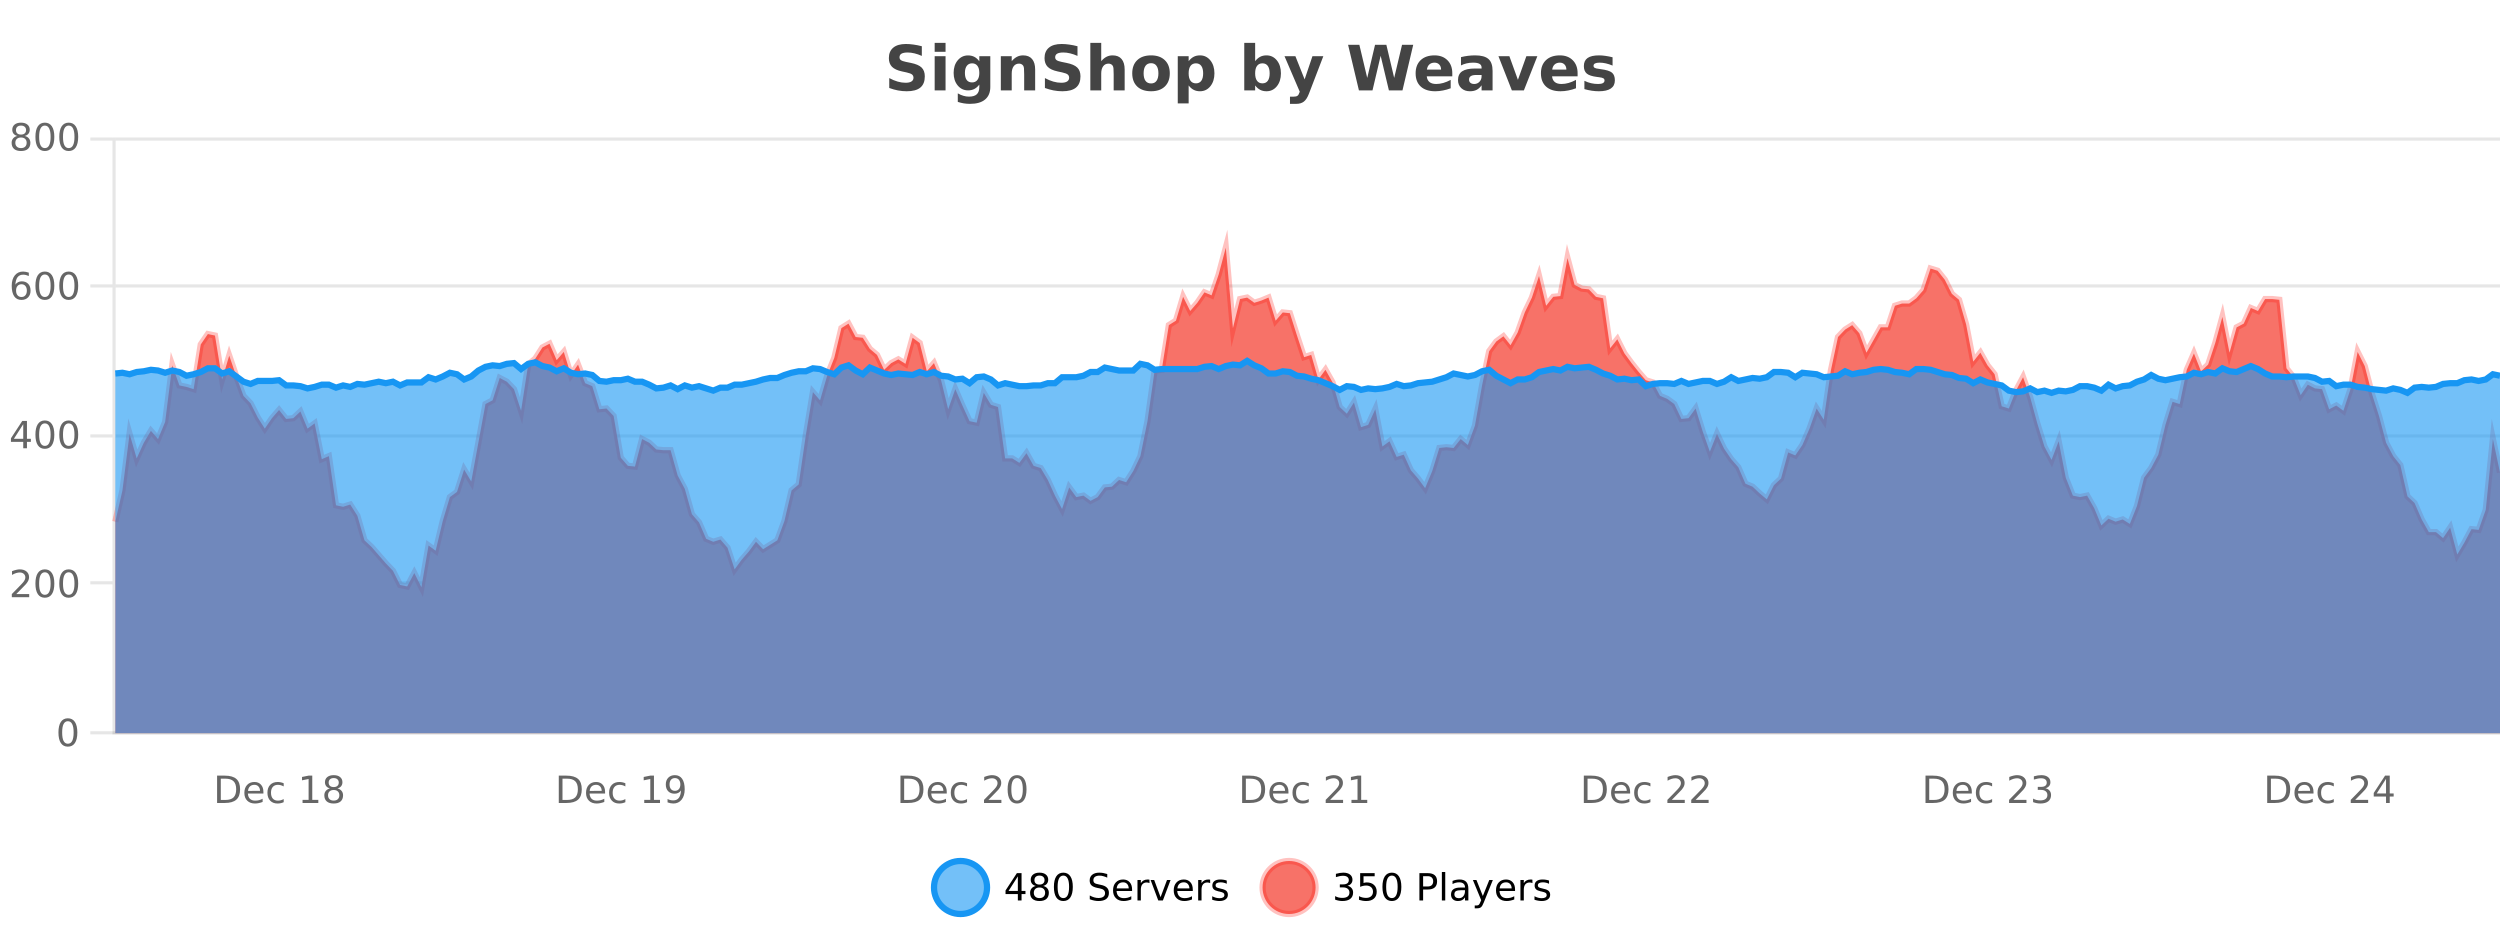
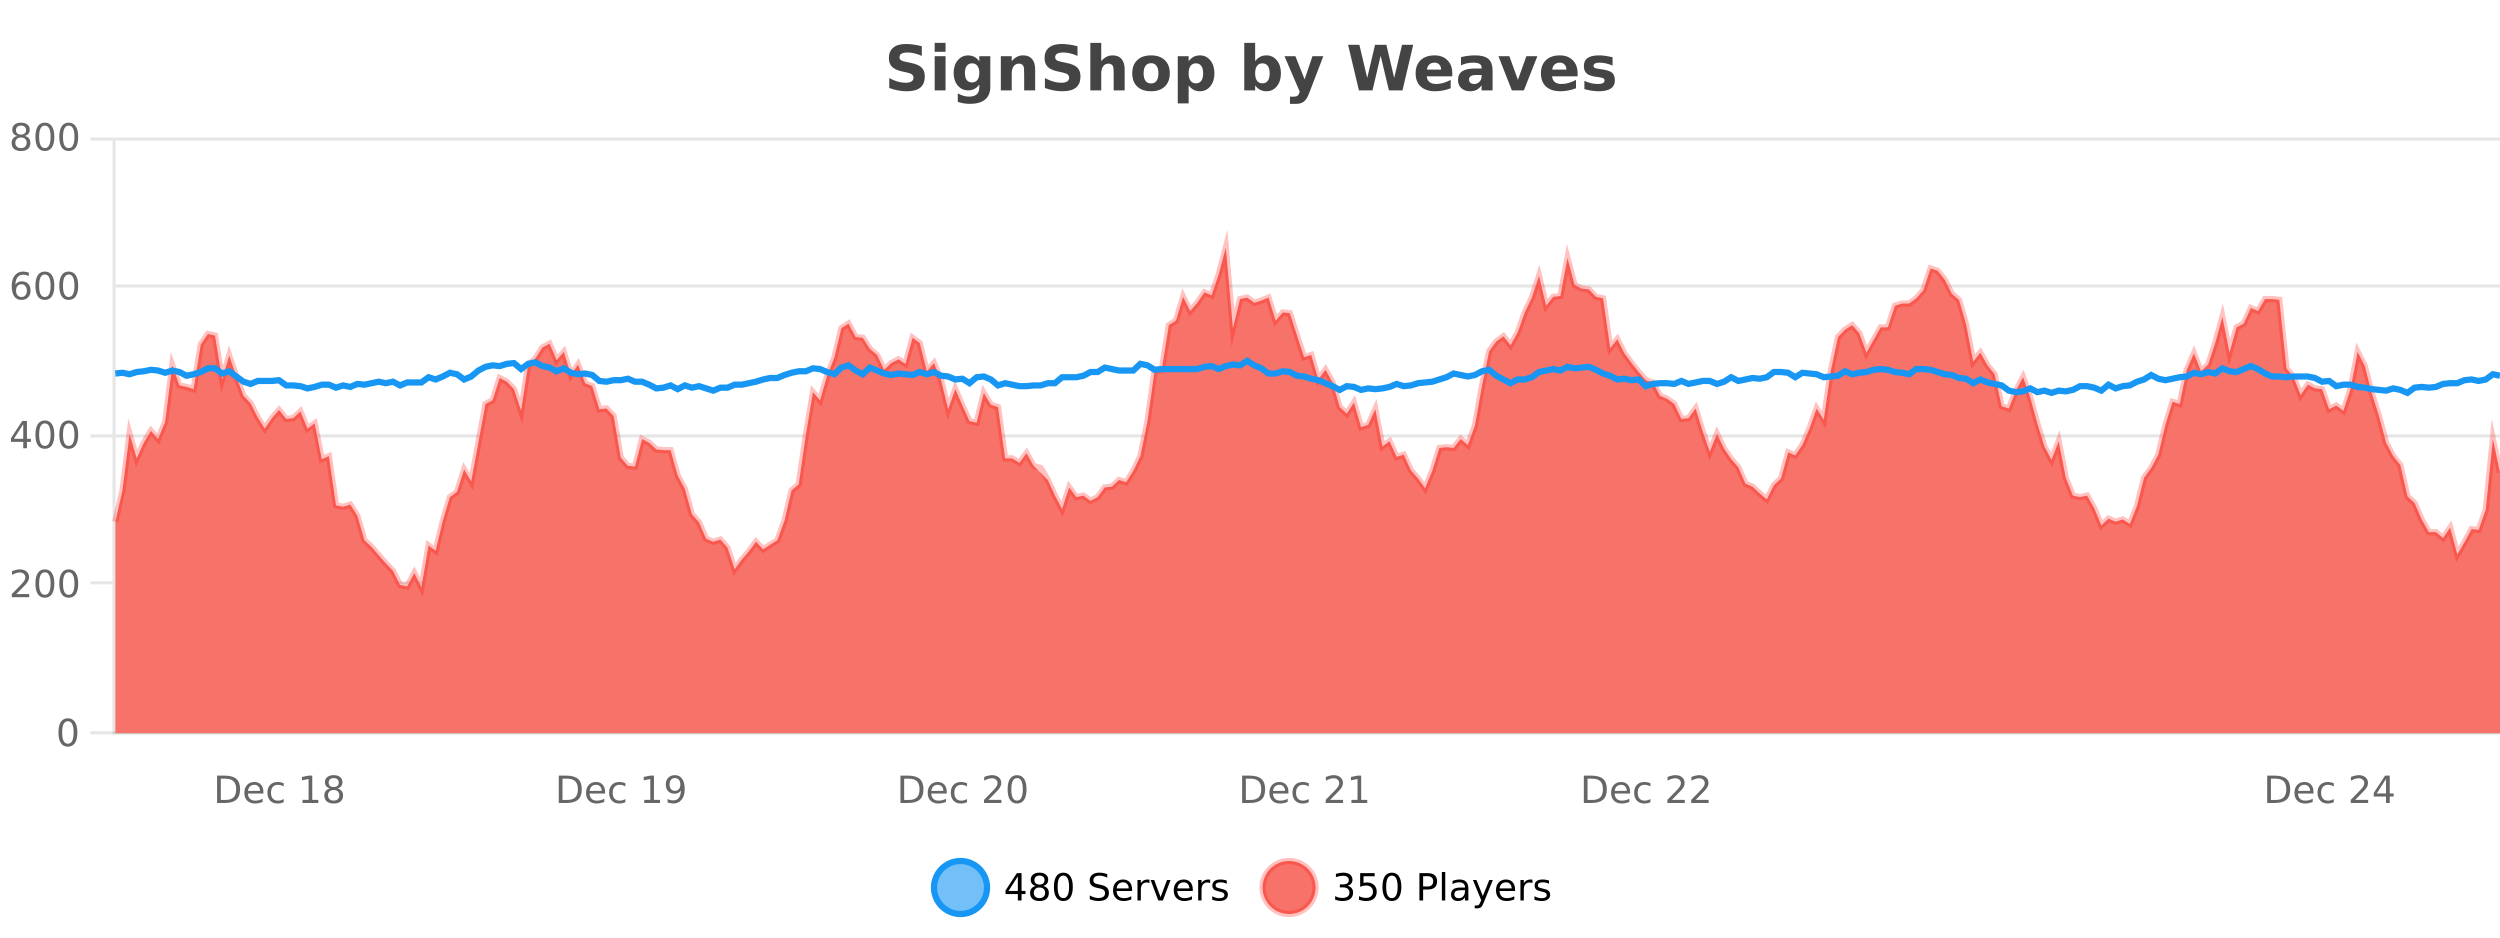
<svg xmlns="http://www.w3.org/2000/svg" width="800pt" height="300pt" viewBox="0 0 800 300" version="1.1">
  <defs>
    <clipPath id="clip1">
      <path d="M 270 263 L 345 263 L 345 300 L 270 300 Z M 270 263 " />
    </clipPath>
    <clipPath id="clip2">
      <path d="M 375 263 L 450 263 L 450 300 L 375 300 Z M 375 263 " />
    </clipPath>
    <clipPath id="clip3">
      <path d="M 36.906 79 L 800 79 L 800 234.602 L 36.906 234.602 Z M 36.906 79 " />
    </clipPath>
    <clipPath id="clip4">
      <path d="M 35.906 50 L 800 50 L 800 217 L 35.906 217 Z M 35.906 50 " />
    </clipPath>
    <clipPath id="clip5">
      <path d="M 36.906 115 L 800 115 L 800 234.602 L 36.906 234.602 Z M 36.906 115 " />
    </clipPath>
    <clipPath id="clip6">
      <path d="M 35.906 87 L 800 87 L 800 155 L 35.906 155 Z M 35.906 87 " />
    </clipPath>
  </defs>
  <g id="surface3455646">
    <rect x="0" y="0" width="800" height="300" style="fill:rgb(100%,100%,100%);fill-opacity:1;stroke:none;" />
    <path style="fill:none;stroke-width:1;stroke-linecap:butt;stroke-linejoin:miter;stroke:rgb(0%,0%,0%);stroke-opacity:0.098;stroke-miterlimit:10;" d="M 37 234.5 L 800 234.5 " />
    <path style="fill:none;stroke-width:1;stroke-linecap:butt;stroke-linejoin:miter;stroke:rgb(0%,0%,0%);stroke-opacity:0.098;stroke-miterlimit:10;" d="M 28.906 234.5 L 36 234.5 " />
    <path style="fill:none;stroke-width:1;stroke-linecap:butt;stroke-linejoin:miter;stroke:rgb(0%,0%,0%);stroke-opacity:0.098;stroke-miterlimit:10;" d="M 37 186.5 L 800 186.5 " />
    <path style="fill:none;stroke-width:1;stroke-linecap:butt;stroke-linejoin:miter;stroke:rgb(0%,0%,0%);stroke-opacity:0.098;stroke-miterlimit:10;" d="M 28.906 186.5 L 36 186.5 " />
    <path style="fill:none;stroke-width:1;stroke-linecap:butt;stroke-linejoin:miter;stroke:rgb(0%,0%,0%);stroke-opacity:0.098;stroke-miterlimit:10;" d="M 37 139.5 L 800 139.5 " />
    <path style="fill:none;stroke-width:1;stroke-linecap:butt;stroke-linejoin:miter;stroke:rgb(0%,0%,0%);stroke-opacity:0.098;stroke-miterlimit:10;" d="M 28.906 139.5 L 36 139.5 " />
    <path style="fill:none;stroke-width:1;stroke-linecap:butt;stroke-linejoin:miter;stroke:rgb(0%,0%,0%);stroke-opacity:0.098;stroke-miterlimit:10;" d="M 37 91.5 L 800 91.5 " />
-     <path style="fill:none;stroke-width:1;stroke-linecap:butt;stroke-linejoin:miter;stroke:rgb(0%,0%,0%);stroke-opacity:0.098;stroke-miterlimit:10;" d="M 28.906 91.5 L 36 91.5 " />
    <path style="fill:none;stroke-width:1;stroke-linecap:butt;stroke-linejoin:miter;stroke:rgb(0%,0%,0%);stroke-opacity:0.098;stroke-miterlimit:10;" d="M 37 44.5 L 800 44.5 " />
    <path style="fill:none;stroke-width:1;stroke-linecap:butt;stroke-linejoin:miter;stroke:rgb(0%,0%,0%);stroke-opacity:0.098;stroke-miterlimit:10;" d="M 28.906 44.5 L 36 44.5 " />
    <path style=" stroke:none;fill-rule:nonzero;fill:rgb(9.02%,58.824%,95.294%);fill-opacity:0.6;" d="M 315.852 284 C 315.852 288.688 312.055 292.484 307.367 292.484 C 302.684 292.484 298.883 288.688 298.883 284 C 298.883 279.312 302.684 275.516 307.367 275.516 C 312.055 275.516 315.852 279.312 315.852 284 Z M 315.852 284 " />
    <g clip-path="url(#clip1)" clip-rule="nonzero">
      <path style="fill:none;stroke-width:2;stroke-linecap:butt;stroke-linejoin:miter;stroke:rgb(9.02%,58.824%,95.294%);stroke-opacity:1;stroke-miterlimit:10;" d="M 315.852 284 C 315.852 288.688 312.055 292.484 307.367 292.484 C 302.684 292.484 298.883 288.688 298.883 284 C 298.883 279.312 302.684 275.516 307.367 275.516 C 312.055 275.516 315.852 279.312 315.852 284 Z M 315.852 284 " />
    </g>
    <path style=" stroke:none;fill-rule:nonzero;fill:rgb(0%,0%,0%);fill-opacity:1;" d="M 325.711 280.438 L 322.727 285.109 L 325.711 285.109 Z M 325.398 279.406 L 326.898 279.406 L 326.898 285.109 L 328.148 285.109 L 328.148 286.094 L 326.898 286.094 L 326.898 288.156 L 325.711 288.156 L 325.711 286.094 L 321.773 286.094 L 321.773 284.953 Z M 332.629 284 C 332.066 284 331.621 284.152 331.301 284.453 C 330.977 284.758 330.816 285.168 330.816 285.688 C 330.816 286.219 330.977 286.637 331.301 286.938 C 331.621 287.242 332.066 287.391 332.629 287.391 C 333.191 287.391 333.633 287.242 333.957 286.938 C 334.277 286.637 334.441 286.219 334.441 285.688 C 334.441 285.168 334.277 284.758 333.957 284.453 C 333.645 284.152 333.199 284 332.629 284 Z M 331.441 283.5 C 330.941 283.375 330.543 283.141 330.254 282.797 C 329.973 282.445 329.832 282.016 329.832 281.516 C 329.832 280.82 330.082 280.266 330.582 279.859 C 331.082 279.453 331.762 279.25 332.629 279.25 C 333.504 279.25 334.184 279.453 334.676 279.859 C 335.176 280.266 335.426 280.82 335.426 281.516 C 335.426 282.016 335.285 282.445 335.004 282.797 C 334.723 283.141 334.324 283.375 333.816 283.5 C 334.387 283.637 334.832 283.898 335.145 284.281 C 335.465 284.668 335.629 285.137 335.629 285.688 C 335.629 286.543 335.367 287.199 334.848 287.656 C 334.336 288.105 333.598 288.328 332.629 288.328 C 331.668 288.328 330.93 288.105 330.41 287.656 C 329.887 287.199 329.629 286.543 329.629 285.688 C 329.629 285.137 329.789 284.668 330.113 284.281 C 330.434 283.898 330.879 283.637 331.441 283.5 Z M 331.02 281.625 C 331.02 282.086 331.16 282.438 331.441 282.688 C 331.723 282.938 332.117 283.062 332.629 283.062 C 333.137 283.062 333.535 282.938 333.816 282.688 C 334.105 282.438 334.254 282.086 334.254 281.625 C 334.254 281.18 334.105 280.828 333.816 280.578 C 333.535 280.32 333.137 280.188 332.629 280.188 C 332.117 280.188 331.723 280.32 331.441 280.578 C 331.16 280.828 331.02 281.18 331.02 281.625 Z M 340.266 280.188 C 339.66 280.188 339.203 280.492 338.891 281.094 C 338.586 281.688 338.438 282.59 338.438 283.797 C 338.438 284.996 338.586 285.898 338.891 286.5 C 339.203 287.094 339.66 287.391 340.266 287.391 C 340.879 287.391 341.336 287.094 341.641 286.5 C 341.953 285.898 342.109 284.996 342.109 283.797 C 342.109 282.59 341.953 281.688 341.641 281.094 C 341.336 280.492 340.879 280.188 340.266 280.188 Z M 340.266 279.25 C 341.242 279.25 341.992 279.641 342.516 280.422 C 343.035 281.195 343.297 282.32 343.297 283.797 C 343.297 285.266 343.035 286.391 342.516 287.172 C 341.992 287.945 341.242 288.328 340.266 288.328 C 339.285 288.328 338.535 287.945 338.016 287.172 C 337.504 286.391 337.25 285.266 337.25 283.797 C 337.25 282.32 337.504 281.195 338.016 280.422 C 338.535 279.641 339.285 279.25 340.266 279.25 Z M 354.32 279.688 L 354.32 280.844 C 353.871 280.637 353.445 280.48 353.039 280.375 C 352.641 280.262 352.262 280.203 351.898 280.203 C 351.25 280.203 350.75 280.328 350.398 280.578 C 350.055 280.828 349.883 281.188 349.883 281.656 C 349.883 282.043 349.996 282.336 350.227 282.531 C 350.453 282.73 350.898 282.887 351.555 283 L 352.258 283.156 C 353.141 283.324 353.793 283.621 354.211 284.047 C 354.637 284.465 354.852 285.027 354.852 285.734 C 354.852 286.59 354.562 287.234 353.992 287.672 C 353.43 288.109 352.594 288.328 351.492 288.328 C 351.086 288.328 350.648 288.281 350.18 288.188 C 349.711 288.094 349.227 287.953 348.727 287.766 L 348.727 286.547 C 349.203 286.82 349.672 287.023 350.133 287.156 C 350.602 287.293 351.055 287.359 351.492 287.359 C 352.168 287.359 352.688 287.23 353.055 286.969 C 353.43 286.699 353.617 286.32 353.617 285.828 C 353.617 285.402 353.48 285.07 353.211 284.828 C 352.949 284.578 352.516 284.398 351.914 284.281 L 351.195 284.141 C 350.309 283.965 349.668 283.688 349.273 283.312 C 348.887 282.938 348.695 282.418 348.695 281.75 C 348.695 280.969 348.965 280.359 349.508 279.922 C 350.047 279.477 350.797 279.25 351.758 279.25 C 352.172 279.25 352.59 279.289 353.008 279.359 C 353.434 279.434 353.871 279.543 354.32 279.688 Z M 362.266 284.609 L 362.266 285.125 L 357.297 285.125 C 357.348 285.875 357.57 286.445 357.969 286.828 C 358.375 287.215 358.93 287.406 359.641 287.406 C 360.055 287.406 360.457 287.359 360.844 287.266 C 361.238 287.164 361.629 287.008 362.016 286.797 L 362.016 287.828 C 361.617 287.984 361.219 288.105 360.812 288.188 C 360.406 288.281 359.992 288.328 359.578 288.328 C 358.535 288.328 357.707 288.027 357.094 287.422 C 356.477 286.809 356.172 285.98 356.172 284.938 C 356.172 283.867 356.461 283.016 357.047 282.391 C 357.629 281.758 358.41 281.438 359.391 281.438 C 360.273 281.438 360.973 281.727 361.484 282.297 C 362.004 282.859 362.266 283.633 362.266 284.609 Z M 361.188 284.281 C 361.176 283.699 361.008 283.23 360.688 282.875 C 360.363 282.523 359.938 282.344 359.406 282.344 C 358.801 282.344 358.316 282.516 357.953 282.859 C 357.598 283.203 357.395 283.684 357.344 284.297 Z M 367.836 282.594 C 367.711 282.531 367.574 282.484 367.43 282.453 C 367.293 282.414 367.137 282.391 366.961 282.391 C 366.355 282.391 365.887 282.59 365.555 282.984 C 365.23 283.383 365.07 283.953 365.07 284.703 L 365.07 288.156 L 363.992 288.156 L 363.992 281.594 L 365.07 281.594 L 365.07 282.609 C 365.297 282.215 365.594 281.922 365.961 281.734 C 366.324 281.539 366.766 281.438 367.289 281.438 C 367.359 281.438 367.438 281.445 367.523 281.453 C 367.617 281.465 367.715 281.48 367.82 281.5 Z M 368.195 281.594 L 369.336 281.594 L 371.383 287.094 L 373.445 281.594 L 374.586 281.594 L 372.117 288.156 L 370.648 288.156 Z M 381.688 284.609 L 381.688 285.125 L 376.719 285.125 C 376.77 285.875 376.992 286.445 377.391 286.828 C 377.797 287.215 378.352 287.406 379.062 287.406 C 379.477 287.406 379.879 287.359 380.266 287.266 C 380.66 287.164 381.051 287.008 381.438 286.797 L 381.438 287.828 C 381.039 287.984 380.641 288.105 380.234 288.188 C 379.828 288.281 379.414 288.328 379 288.328 C 377.957 288.328 377.129 288.027 376.516 287.422 C 375.898 286.809 375.594 285.98 375.594 284.938 C 375.594 283.867 375.883 283.016 376.469 282.391 C 377.051 281.758 377.832 281.438 378.812 281.438 C 379.695 281.438 380.395 281.727 380.906 282.297 C 381.426 282.859 381.688 283.633 381.688 284.609 Z M 380.609 284.281 C 380.598 283.699 380.43 283.23 380.109 282.875 C 379.785 282.523 379.359 282.344 378.828 282.344 C 378.223 282.344 377.738 282.516 377.375 282.859 C 377.02 283.203 376.816 283.684 376.766 284.297 Z M 387.258 282.594 C 387.133 282.531 386.996 282.484 386.852 282.453 C 386.715 282.414 386.559 282.391 386.383 282.391 C 385.777 282.391 385.309 282.59 384.977 282.984 C 384.652 283.383 384.492 283.953 384.492 284.703 L 384.492 288.156 L 383.414 288.156 L 383.414 281.594 L 384.492 281.594 L 384.492 282.609 C 384.719 282.215 385.016 281.922 385.383 281.734 C 385.746 281.539 386.188 281.438 386.711 281.438 C 386.781 281.438 386.859 281.445 386.945 281.453 C 387.039 281.465 387.137 281.48 387.242 281.5 Z M 392.562 281.781 L 392.562 282.812 C 392.258 282.656 391.941 282.543 391.609 282.469 C 391.285 282.387 390.945 282.344 390.594 282.344 C 390.062 282.344 389.66 282.43 389.391 282.594 C 389.117 282.75 388.984 282.996 388.984 283.328 C 388.984 283.578 389.078 283.777 389.266 283.922 C 389.461 284.059 389.852 284.188 390.438 284.312 L 390.797 284.406 C 391.566 284.562 392.113 284.793 392.438 285.094 C 392.758 285.398 392.922 285.812 392.922 286.344 C 392.922 286.961 392.676 287.445 392.188 287.797 C 391.707 288.152 391.047 288.328 390.203 288.328 C 389.848 288.328 389.477 288.289 389.094 288.219 C 388.719 288.156 388.32 288.059 387.906 287.922 L 387.906 286.797 C 388.301 287.008 388.691 287.164 389.078 287.266 C 389.461 287.371 389.848 287.422 390.234 287.422 C 390.734 287.422 391.117 287.34 391.391 287.172 C 391.672 286.996 391.812 286.746 391.812 286.422 C 391.812 286.133 391.711 285.906 391.516 285.75 C 391.316 285.594 390.883 285.445 390.219 285.297 L 389.844 285.219 C 389.176 285.074 388.691 284.855 388.391 284.562 C 388.098 284.273 387.953 283.875 387.953 283.375 C 387.953 282.75 388.172 282.273 388.609 281.938 C 389.047 281.605 389.664 281.438 390.469 281.438 C 390.863 281.438 391.238 281.469 391.594 281.531 C 391.945 281.586 392.27 281.668 392.562 281.781 Z M 317.367 277.016 " />
    <path style=" stroke:none;fill-rule:nonzero;fill:rgb(96.863%,44.706%,40.784%);fill-opacity:1;" d="M 420.988 284 C 420.988 288.688 417.191 292.484 412.504 292.484 C 407.82 292.484 404.02 288.688 404.02 284 C 404.02 279.312 407.82 275.516 412.504 275.516 C 417.191 275.516 420.988 279.312 420.988 284 Z M 420.988 284 " />
    <g clip-path="url(#clip2)" clip-rule="nonzero">
      <path style="fill:none;stroke-width:2;stroke-linecap:butt;stroke-linejoin:miter;stroke:rgb(100%,4.706%,0%);stroke-opacity:0.247;stroke-miterlimit:10;" d="M 420.988 284 C 420.988 288.688 417.191 292.484 412.504 292.484 C 407.82 292.484 404.02 288.688 404.02 284 C 404.02 279.312 407.82 275.516 412.504 275.516 C 417.191 275.516 420.988 279.312 420.988 284 Z M 420.988 284 " />
    </g>
    <path style=" stroke:none;fill-rule:nonzero;fill:rgb(0%,0%,0%);fill-opacity:1;" d="M 431.195 283.438 C 431.758 283.562 432.195 283.82 432.508 284.203 C 432.828 284.578 432.992 285.047 432.992 285.609 C 432.992 286.477 432.695 287.148 432.102 287.625 C 431.508 288.094 430.664 288.328 429.57 288.328 C 429.203 288.328 428.824 288.289 428.43 288.219 C 428.043 288.148 427.648 288.039 427.242 287.891 L 427.242 286.75 C 427.562 286.938 427.918 287.086 428.305 287.188 C 428.699 287.281 429.109 287.328 429.539 287.328 C 430.277 287.328 430.84 287.184 431.227 286.891 C 431.621 286.602 431.82 286.172 431.82 285.609 C 431.82 285.102 431.637 284.699 431.273 284.406 C 430.906 284.117 430.406 283.969 429.773 283.969 L 428.742 283.969 L 428.742 283 L 429.82 283 C 430.391 283 430.836 282.887 431.148 282.656 C 431.461 282.418 431.617 282.078 431.617 281.641 C 431.617 281.195 431.453 280.852 431.133 280.609 C 430.82 280.371 430.367 280.25 429.773 280.25 C 429.438 280.25 429.086 280.289 428.711 280.359 C 428.344 280.422 427.938 280.527 427.492 280.672 L 427.492 279.625 C 427.949 279.5 428.371 279.406 428.758 279.344 C 429.152 279.281 429.523 279.25 429.867 279.25 C 430.773 279.25 431.484 279.453 432.008 279.859 C 432.527 280.266 432.789 280.82 432.789 281.516 C 432.789 282.008 432.648 282.418 432.367 282.75 C 432.094 283.086 431.703 283.312 431.195 283.438 Z M 435.25 279.406 L 439.891 279.406 L 439.891 280.406 L 436.328 280.406 L 436.328 282.547 C 436.504 282.484 436.676 282.445 436.844 282.422 C 437.02 282.391 437.191 282.375 437.359 282.375 C 438.336 282.375 439.113 282.648 439.688 283.188 C 440.258 283.719 440.547 284.438 440.547 285.344 C 440.547 286.293 440.25 287.027 439.656 287.547 C 439.07 288.07 438.25 288.328 437.188 288.328 C 436.812 288.328 436.43 288.297 436.047 288.234 C 435.672 288.172 435.281 288.078 434.875 287.953 L 434.875 286.766 C 435.227 286.953 435.594 287.094 435.969 287.188 C 436.344 287.281 436.738 287.328 437.156 287.328 C 437.832 287.328 438.367 287.152 438.766 286.797 C 439.16 286.445 439.359 285.961 439.359 285.344 C 439.359 284.742 439.16 284.262 438.766 283.906 C 438.367 283.555 437.832 283.375 437.156 283.375 C 436.844 283.375 436.523 283.414 436.203 283.484 C 435.891 283.547 435.57 283.652 435.25 283.797 Z M 445.398 280.188 C 444.793 280.188 444.336 280.492 444.023 281.094 C 443.719 281.688 443.57 282.59 443.57 283.797 C 443.57 284.996 443.719 285.898 444.023 286.5 C 444.336 287.094 444.793 287.391 445.398 287.391 C 446.012 287.391 446.469 287.094 446.773 286.5 C 447.086 285.898 447.242 284.996 447.242 283.797 C 447.242 282.59 447.086 281.688 446.773 281.094 C 446.469 280.492 446.012 280.188 445.398 280.188 Z M 445.398 279.25 C 446.375 279.25 447.125 279.641 447.648 280.422 C 448.168 281.195 448.43 282.32 448.43 283.797 C 448.43 285.266 448.168 286.391 447.648 287.172 C 447.125 287.945 446.375 288.328 445.398 288.328 C 444.418 288.328 443.668 287.945 443.148 287.172 C 442.637 286.391 442.383 285.266 442.383 283.797 C 442.383 282.32 442.637 281.195 443.148 280.422 C 443.668 279.641 444.418 279.25 445.398 279.25 Z M 455.398 280.375 L 455.398 283.672 L 456.883 283.672 C 457.434 283.672 457.859 283.531 458.164 283.25 C 458.465 282.961 458.617 282.547 458.617 282.016 C 458.617 281.496 458.465 281.094 458.164 280.812 C 457.859 280.523 457.434 280.375 456.883 280.375 Z M 454.211 279.406 L 456.883 279.406 C 457.871 279.406 458.617 279.633 459.117 280.078 C 459.617 280.516 459.867 281.164 459.867 282.016 C 459.867 282.883 459.617 283.539 459.117 283.984 C 458.617 284.422 457.871 284.641 456.883 284.641 L 455.398 284.641 L 455.398 288.156 L 454.211 288.156 Z M 461.398 279.031 L 462.477 279.031 L 462.477 288.156 L 461.398 288.156 Z M 467.719 284.859 C 466.852 284.859 466.25 284.961 465.906 285.156 C 465.57 285.355 465.406 285.695 465.406 286.172 C 465.406 286.559 465.531 286.867 465.781 287.094 C 466.039 287.312 466.383 287.422 466.812 287.422 C 467.414 287.422 467.895 287.215 468.25 286.797 C 468.613 286.371 468.797 285.805 468.797 285.094 L 468.797 284.859 Z M 469.875 284.406 L 469.875 288.156 L 468.797 288.156 L 468.797 287.156 C 468.547 287.555 468.238 287.852 467.875 288.047 C 467.508 288.234 467.062 288.328 466.531 288.328 C 465.852 288.328 465.316 288.141 464.922 287.766 C 464.523 287.383 464.328 286.875 464.328 286.25 C 464.328 285.512 464.57 284.953 465.062 284.578 C 465.562 284.203 466.301 284.016 467.281 284.016 L 468.797 284.016 L 468.797 283.906 C 468.797 283.406 468.629 283.023 468.297 282.75 C 467.973 282.48 467.52 282.344 466.938 282.344 C 466.562 282.344 466.191 282.391 465.828 282.484 C 465.473 282.578 465.133 282.715 464.812 282.891 L 464.812 281.891 C 465.207 281.734 465.586 281.621 465.953 281.547 C 466.328 281.477 466.691 281.438 467.047 281.438 C 467.992 281.438 468.703 281.684 469.172 282.172 C 469.641 282.664 469.875 283.406 469.875 284.406 Z M 474.82 288.766 C 474.516 289.547 474.219 290.055 473.93 290.297 C 473.637 290.535 473.25 290.656 472.773 290.656 L 471.914 290.656 L 471.914 289.75 L 472.539 289.75 C 472.84 289.75 473.07 289.676 473.227 289.531 C 473.391 289.395 473.574 289.066 473.773 288.547 L 473.977 288.047 L 471.32 281.594 L 472.461 281.594 L 474.508 286.719 L 476.57 281.594 L 477.711 281.594 Z M 484.812 284.609 L 484.812 285.125 L 479.844 285.125 C 479.895 285.875 480.117 286.445 480.516 286.828 C 480.922 287.215 481.477 287.406 482.188 287.406 C 482.602 287.406 483.004 287.359 483.391 287.266 C 483.785 287.164 484.176 287.008 484.562 286.797 L 484.562 287.828 C 484.164 287.984 483.766 288.105 483.359 288.188 C 482.953 288.281 482.539 288.328 482.125 288.328 C 481.082 288.328 480.254 288.027 479.641 287.422 C 479.023 286.809 478.719 285.98 478.719 284.938 C 478.719 283.867 479.008 283.016 479.594 282.391 C 480.176 281.758 480.957 281.438 481.938 281.438 C 482.82 281.438 483.52 281.727 484.031 282.297 C 484.551 282.859 484.812 283.633 484.812 284.609 Z M 483.734 284.281 C 483.723 283.699 483.555 283.23 483.234 282.875 C 482.91 282.523 482.484 282.344 481.953 282.344 C 481.348 282.344 480.863 282.516 480.5 282.859 C 480.145 283.203 479.941 283.684 479.891 284.297 Z M 490.383 282.594 C 490.258 282.531 490.121 282.484 489.977 282.453 C 489.84 282.414 489.684 282.391 489.508 282.391 C 488.902 282.391 488.434 282.59 488.102 282.984 C 487.777 283.383 487.617 283.953 487.617 284.703 L 487.617 288.156 L 486.539 288.156 L 486.539 281.594 L 487.617 281.594 L 487.617 282.609 C 487.844 282.215 488.141 281.922 488.508 281.734 C 488.871 281.539 489.312 281.438 489.836 281.438 C 489.906 281.438 489.984 281.445 490.07 281.453 C 490.164 281.465 490.262 281.48 490.367 281.5 Z M 495.691 281.781 L 495.691 282.812 C 495.387 282.656 495.07 282.543 494.738 282.469 C 494.414 282.387 494.074 282.344 493.723 282.344 C 493.191 282.344 492.789 282.43 492.52 282.594 C 492.246 282.75 492.113 282.996 492.113 283.328 C 492.113 283.578 492.207 283.777 492.395 283.922 C 492.59 284.059 492.98 284.188 493.566 284.312 L 493.926 284.406 C 494.695 284.562 495.242 284.793 495.566 285.094 C 495.887 285.398 496.051 285.812 496.051 286.344 C 496.051 286.961 495.805 287.445 495.316 287.797 C 494.836 288.152 494.176 288.328 493.332 288.328 C 492.977 288.328 492.605 288.289 492.223 288.219 C 491.848 288.156 491.449 288.059 491.035 287.922 L 491.035 286.797 C 491.43 287.008 491.82 287.164 492.207 287.266 C 492.59 287.371 492.977 287.422 493.363 287.422 C 493.863 287.422 494.246 287.34 494.52 287.172 C 494.801 286.996 494.941 286.746 494.941 286.422 C 494.941 286.133 494.84 285.906 494.645 285.75 C 494.445 285.594 494.012 285.445 493.348 285.297 L 492.973 285.219 C 492.305 285.074 491.82 284.855 491.52 284.562 C 491.227 284.273 491.082 283.875 491.082 283.375 C 491.082 282.75 491.301 282.273 491.738 281.938 C 492.176 281.605 492.793 281.438 493.598 281.438 C 493.992 281.438 494.367 281.469 494.723 281.531 C 495.074 281.586 495.398 281.668 495.691 281.781 Z M 422.504 277.016 " />
    <path style=" stroke:none;fill-rule:nonzero;fill:rgb(26.667%,26.667%,26.667%);fill-opacity:1;" d="M 294.984 14.797 L 294.984 17.891 C 294.18 17.527 293.398 17.258 292.641 17.078 C 291.879 16.891 291.16 16.797 290.484 16.797 C 289.586 16.797 288.922 16.922 288.484 17.172 C 288.055 17.422 287.844 17.809 287.844 18.328 C 287.844 18.715 287.988 19.016 288.281 19.234 C 288.57 19.453 289.098 19.641 289.859 19.797 L 291.453 20.125 C 293.078 20.449 294.227 20.945 294.906 21.609 C 295.594 22.277 295.938 23.219 295.938 24.438 C 295.938 26.043 295.457 27.242 294.5 28.031 C 293.551 28.812 292.098 29.203 290.141 29.203 C 289.211 29.203 288.281 29.113 287.344 28.938 C 286.414 28.762 285.488 28.5 284.562 28.156 L 284.562 24.984 C 285.488 25.484 286.383 25.859 287.25 26.109 C 288.125 26.359 288.969 26.484 289.781 26.484 C 290.602 26.484 291.227 26.352 291.656 26.078 C 292.094 25.797 292.312 25.402 292.312 24.891 C 292.312 24.445 292.16 24.094 291.859 23.844 C 291.566 23.594 290.977 23.371 290.094 23.172 L 288.641 22.859 C 287.18 22.547 286.113 22.055 285.438 21.375 C 284.77 20.688 284.438 19.762 284.438 18.594 C 284.438 17.148 284.906 16.031 285.844 15.25 C 286.781 14.469 288.129 14.078 289.891 14.078 C 290.691 14.078 291.516 14.141 292.359 14.266 C 293.203 14.383 294.078 14.559 294.984 14.797 Z M 299.094 17.984 L 302.578 17.984 L 302.578 28.922 L 299.094 28.922 Z M 299.094 13.719 L 302.578 13.719 L 302.578 16.578 L 299.094 16.578 Z M 313.383 27.062 C 312.902 27.699 312.371 28.168 311.789 28.469 C 311.203 28.773 310.531 28.922 309.773 28.922 C 308.438 28.922 307.336 28.398 306.461 27.344 C 305.594 26.293 305.164 24.953 305.164 23.328 C 305.164 21.695 305.594 20.355 306.461 19.312 C 307.336 18.262 308.438 17.734 309.773 17.734 C 310.531 17.734 311.203 17.887 311.789 18.188 C 312.371 18.492 312.902 18.965 313.383 19.609 L 313.383 17.984 L 316.898 17.984 L 316.898 27.812 C 316.898 29.57 316.34 30.914 315.227 31.844 C 314.121 32.77 312.512 33.234 310.398 33.234 C 309.719 33.234 309.059 33.18 308.414 33.078 C 307.777 32.973 307.137 32.816 306.492 32.609 L 306.492 29.875 C 307.105 30.227 307.703 30.488 308.289 30.656 C 308.871 30.832 309.461 30.922 310.055 30.922 C 311.199 30.922 312.039 30.672 312.57 30.172 C 313.109 29.672 313.383 28.887 313.383 27.812 Z M 311.07 20.266 C 310.352 20.266 309.789 20.531 309.383 21.062 C 308.977 21.594 308.773 22.352 308.773 23.328 C 308.773 24.328 308.965 25.09 309.352 25.609 C 309.746 26.121 310.32 26.375 311.07 26.375 C 311.797 26.375 312.367 26.109 312.773 25.578 C 313.18 25.047 313.383 24.297 313.383 23.328 C 313.383 22.352 313.18 21.594 312.773 21.062 C 312.367 20.531 311.797 20.266 311.07 20.266 Z M 331.25 22.266 L 331.25 28.922 L 327.734 28.922 L 327.734 23.828 C 327.734 22.883 327.711 22.23 327.672 21.875 C 327.629 21.512 327.555 21.246 327.453 21.078 C 327.316 20.852 327.129 20.672 326.891 20.547 C 326.66 20.422 326.395 20.359 326.094 20.359 C 325.363 20.359 324.789 20.641 324.375 21.203 C 323.957 21.766 323.75 22.547 323.75 23.547 L 323.75 28.922 L 320.266 28.922 L 320.266 17.984 L 323.75 17.984 L 323.75 19.578 C 324.281 18.945 324.844 18.477 325.438 18.172 C 326.031 17.871 326.68 17.719 327.391 17.719 C 328.66 17.719 329.617 18.109 330.266 18.891 C 330.922 19.664 331.25 20.789 331.25 22.266 Z M 344.797 14.797 L 344.797 17.891 C 343.992 17.527 343.211 17.258 342.453 17.078 C 341.691 16.891 340.973 16.797 340.297 16.797 C 339.398 16.797 338.734 16.922 338.297 17.172 C 337.867 17.422 337.656 17.809 337.656 18.328 C 337.656 18.715 337.801 19.016 338.094 19.234 C 338.383 19.453 338.91 19.641 339.672 19.797 L 341.266 20.125 C 342.891 20.449 344.039 20.945 344.719 21.609 C 345.406 22.277 345.75 23.219 345.75 24.438 C 345.75 26.043 345.27 27.242 344.312 28.031 C 343.363 28.812 341.91 29.203 339.953 29.203 C 339.023 29.203 338.094 29.113 337.156 28.938 C 336.227 28.762 335.301 28.5 334.375 28.156 L 334.375 24.984 C 335.301 25.484 336.195 25.859 337.062 26.109 C 337.938 26.359 338.781 26.484 339.594 26.484 C 340.414 26.484 341.039 26.352 341.469 26.078 C 341.906 25.797 342.125 25.402 342.125 24.891 C 342.125 24.445 341.973 24.094 341.672 23.844 C 341.379 23.594 340.789 23.371 339.906 23.172 L 338.453 22.859 C 336.992 22.547 335.926 22.055 335.25 21.375 C 334.582 20.688 334.25 19.762 334.25 18.594 C 334.25 17.148 334.719 16.031 335.656 15.25 C 336.594 14.469 337.941 14.078 339.703 14.078 C 340.504 14.078 341.328 14.141 342.172 14.266 C 343.016 14.383 343.891 14.559 344.797 14.797 Z M 359.891 22.266 L 359.891 28.922 L 356.375 28.922 L 356.375 23.844 C 356.375 22.887 356.352 22.23 356.312 21.875 C 356.27 21.512 356.195 21.246 356.094 21.078 C 355.957 20.852 355.77 20.672 355.531 20.547 C 355.301 20.422 355.035 20.359 354.734 20.359 C 354.004 20.359 353.43 20.641 353.016 21.203 C 352.598 21.766 352.391 22.547 352.391 23.547 L 352.391 28.922 L 348.906 28.922 L 348.906 13.719 L 352.391 13.719 L 352.391 19.578 C 352.922 18.945 353.484 18.477 354.078 18.172 C 354.672 17.871 355.32 17.719 356.031 17.719 C 357.301 17.719 358.258 18.109 358.906 18.891 C 359.562 19.664 359.891 20.789 359.891 22.266 Z M 368.348 20.219 C 367.566 20.219 366.973 20.5 366.566 21.062 C 366.16 21.617 365.957 22.418 365.957 23.469 C 365.957 24.512 366.16 25.312 366.566 25.875 C 366.973 26.43 367.566 26.703 368.348 26.703 C 369.105 26.703 369.684 26.43 370.082 25.875 C 370.488 25.312 370.691 24.512 370.691 23.469 C 370.691 22.418 370.488 21.617 370.082 21.062 C 369.684 20.5 369.105 20.219 368.348 20.219 Z M 368.348 17.719 C 370.223 17.719 371.684 18.23 372.738 19.25 C 373.801 20.262 374.332 21.668 374.332 23.469 C 374.332 25.262 373.801 26.668 372.738 27.688 C 371.684 28.699 370.223 29.203 368.348 29.203 C 366.449 29.203 364.973 28.699 363.91 27.688 C 362.848 26.668 362.316 25.262 362.316 23.469 C 362.316 21.668 362.848 20.262 363.91 19.25 C 364.973 18.23 366.449 17.719 368.348 17.719 Z M 380.367 27.344 L 380.367 33.078 L 376.883 33.078 L 376.883 17.984 L 380.367 17.984 L 380.367 19.578 C 380.855 18.945 381.391 18.477 381.977 18.172 C 382.559 17.871 383.23 17.719 383.992 17.719 C 385.344 17.719 386.453 18.258 387.32 19.328 C 388.184 20.402 388.617 21.781 388.617 23.469 C 388.617 25.148 388.184 26.523 387.32 27.594 C 386.453 28.668 385.344 29.203 383.992 29.203 C 383.23 29.203 382.559 29.051 381.977 28.75 C 381.391 28.449 380.855 27.98 380.367 27.344 Z M 382.695 20.266 C 381.945 20.266 381.367 20.543 380.961 21.094 C 380.562 21.637 380.367 22.43 380.367 23.469 C 380.367 24.5 380.562 25.293 380.961 25.844 C 381.367 26.398 381.945 26.672 382.695 26.672 C 383.445 26.672 384.016 26.402 384.414 25.859 C 384.809 25.309 385.008 24.512 385.008 23.469 C 385.008 22.43 384.809 21.637 384.414 21.094 C 384.016 20.543 383.445 20.266 382.695 20.266 Z M 403.977 26.672 C 404.727 26.672 405.297 26.402 405.695 25.859 C 406.09 25.309 406.289 24.512 406.289 23.469 C 406.289 22.43 406.09 21.637 405.695 21.094 C 405.297 20.543 404.727 20.266 403.977 20.266 C 403.227 20.266 402.648 20.543 402.242 21.094 C 401.844 21.637 401.648 22.43 401.648 23.469 C 401.648 24.5 401.844 25.293 402.242 25.844 C 402.648 26.398 403.227 26.672 403.977 26.672 Z M 401.648 19.578 C 402.137 18.945 402.672 18.477 403.258 18.172 C 403.84 17.871 404.512 17.719 405.273 17.719 C 406.625 17.719 407.734 18.258 408.602 19.328 C 409.465 20.402 409.898 21.781 409.898 23.469 C 409.898 25.148 409.465 26.523 408.602 27.594 C 407.734 28.668 406.625 29.203 405.273 29.203 C 404.512 29.203 403.84 29.051 403.258 28.75 C 402.672 28.449 402.137 27.98 401.648 27.344 L 401.648 28.922 L 398.164 28.922 L 398.164 13.719 L 401.648 13.719 Z M 411.043 17.984 L 414.527 17.984 L 417.48 25.406 L 419.98 17.984 L 423.465 17.984 L 418.871 29.953 C 418.41 31.172 417.871 32.02 417.246 32.5 C 416.629 32.988 415.824 33.234 414.824 33.234 L 412.793 33.234 L 412.793 30.938 L 413.887 30.938 C 414.48 30.938 414.91 30.844 415.184 30.656 C 415.453 30.469 415.66 30.129 415.809 29.641 L 415.918 29.344 Z M 431.387 14.344 L 434.996 14.344 L 437.512 24.938 L 440.012 14.344 L 443.637 14.344 L 446.137 24.938 L 448.652 14.344 L 452.23 14.344 L 448.793 28.922 L 444.449 28.922 L 441.809 17.844 L 439.199 28.922 L 434.855 28.922 Z M 464.734 23.422 L 464.734 24.422 L 456.562 24.422 C 456.645 25.246 456.941 25.859 457.453 26.266 C 457.961 26.672 458.672 26.875 459.578 26.875 C 460.316 26.875 461.07 26.766 461.844 26.547 C 462.613 26.328 463.406 26 464.219 25.562 L 464.219 28.25 C 463.395 28.562 462.566 28.797 461.734 28.953 C 460.91 29.117 460.086 29.203 459.266 29.203 C 457.285 29.203 455.742 28.703 454.641 27.703 C 453.547 26.695 453 25.281 453 23.469 C 453 21.68 453.535 20.273 454.609 19.25 C 455.691 18.23 457.176 17.719 459.062 17.719 C 460.781 17.719 462.156 18.242 463.188 19.281 C 464.219 20.312 464.734 21.695 464.734 23.422 Z M 461.141 22.266 C 461.141 21.602 460.945 21.062 460.562 20.656 C 460.176 20.25 459.672 20.047 459.047 20.047 C 458.367 20.047 457.816 20.242 457.391 20.625 C 456.973 21 456.711 21.547 456.609 22.266 Z M 472.281 24 C 471.551 24 471.004 24.125 470.641 24.375 C 470.273 24.617 470.094 24.98 470.094 25.469 C 470.094 25.906 470.238 26.25 470.531 26.5 C 470.832 26.75 471.242 26.875 471.766 26.875 C 472.422 26.875 472.973 26.641 473.422 26.172 C 473.879 25.703 474.109 25.117 474.109 24.406 L 474.109 24 Z M 477.625 22.688 L 477.625 28.922 L 474.109 28.922 L 474.109 27.297 C 473.641 27.965 473.109 28.449 472.516 28.75 C 471.93 29.051 471.219 29.203 470.375 29.203 C 469.25 29.203 468.332 28.875 467.625 28.219 C 466.914 27.555 466.562 26.695 466.562 25.641 C 466.562 24.359 467 23.422 467.875 22.828 C 468.758 22.227 470.148 21.922 472.047 21.922 L 474.109 21.922 L 474.109 21.641 C 474.109 21.09 473.891 20.688 473.453 20.438 C 473.016 20.18 472.332 20.047 471.406 20.047 C 470.656 20.047 469.957 20.125 469.312 20.281 C 468.664 20.43 468.066 20.648 467.516 20.938 L 467.516 18.281 C 468.266 18.094 469.016 17.953 469.766 17.859 C 470.523 17.766 471.285 17.719 472.047 17.719 C 474.016 17.719 475.438 18.109 476.312 18.891 C 477.188 19.664 477.625 20.93 477.625 22.688 Z M 479.5 17.984 L 483 17.984 L 485.734 25.547 L 488.438 17.984 L 491.953 17.984 L 487.641 28.922 L 483.797 28.922 Z M 504.832 23.422 L 504.832 24.422 L 496.66 24.422 C 496.742 25.246 497.039 25.859 497.551 26.266 C 498.059 26.672 498.77 26.875 499.676 26.875 C 500.414 26.875 501.168 26.766 501.941 26.547 C 502.711 26.328 503.504 26 504.316 25.562 L 504.316 28.25 C 503.492 28.562 502.664 28.797 501.832 28.953 C 501.008 29.117 500.184 29.203 499.363 29.203 C 497.383 29.203 495.84 28.703 494.738 27.703 C 493.645 26.695 493.098 25.281 493.098 23.469 C 493.098 21.68 493.633 20.273 494.707 19.25 C 495.789 18.23 497.273 17.719 499.16 17.719 C 500.879 17.719 502.254 18.242 503.285 19.281 C 504.316 20.312 504.832 21.695 504.832 23.422 Z M 501.238 22.266 C 501.238 21.602 501.043 21.062 500.66 20.656 C 500.273 20.25 499.77 20.047 499.145 20.047 C 498.465 20.047 497.914 20.242 497.488 20.625 C 497.07 21 496.809 21.547 496.707 22.266 Z M 516.023 18.328 L 516.023 20.984 C 515.281 20.672 514.562 20.438 513.867 20.281 C 513.168 20.125 512.508 20.047 511.883 20.047 C 511.227 20.047 510.734 20.133 510.414 20.297 C 510.09 20.465 509.93 20.719 509.93 21.062 C 509.93 21.344 510.047 21.559 510.289 21.703 C 510.539 21.852 510.977 21.961 511.602 22.031 L 512.227 22.125 C 514.016 22.355 515.219 22.73 515.836 23.25 C 516.449 23.773 516.758 24.59 516.758 25.703 C 516.758 26.871 516.324 27.746 515.461 28.328 C 514.605 28.914 513.328 29.203 511.633 29.203 C 510.902 29.203 510.152 29.145 509.383 29.031 C 508.609 28.918 507.82 28.746 507.008 28.516 L 507.008 25.859 C 507.703 26.203 508.418 26.461 509.148 26.625 C 509.875 26.793 510.621 26.875 511.383 26.875 C 512.07 26.875 512.586 26.781 512.93 26.594 C 513.273 26.406 513.445 26.125 513.445 25.75 C 513.445 25.438 513.324 25.211 513.086 25.062 C 512.844 24.906 512.371 24.789 511.664 24.703 L 511.055 24.625 C 509.492 24.43 508.398 24.07 507.773 23.547 C 507.148 23.016 506.836 22.215 506.836 21.141 C 506.836 19.984 507.23 19.125 508.023 18.562 C 508.824 18 510.043 17.719 511.68 17.719 C 512.324 17.719 513 17.773 513.711 17.875 C 514.418 17.969 515.188 18.121 516.023 18.328 Z M 283 10.359 " />
    <path style="fill:none;stroke-width:1;stroke-linecap:butt;stroke-linejoin:miter;stroke:rgb(0%,0%,0%);stroke-opacity:0.098;stroke-miterlimit:10;" d="M 36 234.5 L 801 234.5 " />
    <path style=" stroke:none;fill-rule:nonzero;fill:rgb(40%,40%,40%);fill-opacity:1;" d="M 70.656 249.172 L 70.656 255.984 L 72.094 255.984 C 73.301 255.984 74.18 255.715 74.734 255.172 C 75.297 254.621 75.578 253.75 75.578 252.562 C 75.578 251.398 75.297 250.543 74.734 250 C 74.18 249.449 73.301 249.172 72.094 249.172 Z M 69.469 248.203 L 71.906 248.203 C 73.602 248.203 74.848 248.559 75.641 249.266 C 76.43 249.965 76.828 251.062 76.828 252.562 C 76.828 254.074 76.426 255.184 75.625 255.891 C 74.832 256.602 73.594 256.953 71.906 256.953 L 69.469 256.953 Z M 84.289 253.406 L 84.289 253.922 L 79.32 253.922 C 79.371 254.672 79.594 255.242 79.992 255.625 C 80.398 256.012 80.953 256.203 81.664 256.203 C 82.078 256.203 82.48 256.156 82.867 256.062 C 83.262 255.961 83.652 255.805 84.039 255.594 L 84.039 256.625 C 83.641 256.781 83.242 256.902 82.836 256.984 C 82.43 257.078 82.016 257.125 81.602 257.125 C 80.559 257.125 79.73 256.824 79.117 256.219 C 78.5 255.605 78.195 254.777 78.195 253.734 C 78.195 252.664 78.484 251.812 79.07 251.188 C 79.652 250.555 80.434 250.234 81.414 250.234 C 82.297 250.234 82.996 250.523 83.508 251.094 C 84.027 251.656 84.289 252.43 84.289 253.406 Z M 83.211 253.078 C 83.199 252.496 83.031 252.027 82.711 251.672 C 82.387 251.32 81.961 251.141 81.43 251.141 C 80.824 251.141 80.34 251.312 79.977 251.656 C 79.621 252 79.418 252.48 79.367 253.094 Z M 90.781 250.641 L 90.781 251.656 C 90.469 251.48 90.16 251.352 89.859 251.266 C 89.555 251.184 89.25 251.141 88.938 251.141 C 88.227 251.141 87.68 251.367 87.297 251.812 C 86.91 252.25 86.719 252.871 86.719 253.672 C 86.719 254.477 86.91 255.102 87.297 255.547 C 87.68 255.984 88.227 256.203 88.938 256.203 C 89.25 256.203 89.555 256.164 89.859 256.078 C 90.16 255.996 90.469 255.871 90.781 255.703 L 90.781 256.703 C 90.477 256.84 90.164 256.945 89.844 257.016 C 89.52 257.086 89.176 257.125 88.812 257.125 C 87.82 257.125 87.035 256.82 86.453 256.203 C 85.867 255.578 85.578 254.734 85.578 253.672 C 85.578 252.609 85.867 251.773 86.453 251.156 C 87.047 250.543 87.859 250.234 88.891 250.234 C 89.211 250.234 89.531 250.273 89.844 250.344 C 90.164 250.406 90.477 250.508 90.781 250.641 Z M 96.816 255.953 L 98.754 255.953 L 98.754 249.281 L 96.645 249.703 L 96.645 248.625 L 98.738 248.203 L 99.926 248.203 L 99.926 255.953 L 101.863 255.953 L 101.863 256.953 L 96.816 256.953 Z M 106.781 252.797 C 106.219 252.797 105.773 252.949 105.453 253.25 C 105.129 253.555 104.969 253.965 104.969 254.484 C 104.969 255.016 105.129 255.434 105.453 255.734 C 105.773 256.039 106.219 256.188 106.781 256.188 C 107.344 256.188 107.785 256.039 108.109 255.734 C 108.43 255.434 108.594 255.016 108.594 254.484 C 108.594 253.965 108.43 253.555 108.109 253.25 C 107.797 252.949 107.352 252.797 106.781 252.797 Z M 105.594 252.297 C 105.094 252.172 104.695 251.938 104.406 251.594 C 104.125 251.242 103.984 250.812 103.984 250.312 C 103.984 249.617 104.234 249.062 104.734 248.656 C 105.234 248.25 105.914 248.047 106.781 248.047 C 107.656 248.047 108.336 248.25 108.828 248.656 C 109.328 249.062 109.578 249.617 109.578 250.312 C 109.578 250.812 109.438 251.242 109.156 251.594 C 108.875 251.938 108.477 252.172 107.969 252.297 C 108.539 252.434 108.984 252.695 109.297 253.078 C 109.617 253.465 109.781 253.934 109.781 254.484 C 109.781 255.34 109.52 255.996 109 256.453 C 108.488 256.902 107.75 257.125 106.781 257.125 C 105.82 257.125 105.082 256.902 104.562 256.453 C 104.039 255.996 103.781 255.34 103.781 254.484 C 103.781 253.934 103.941 253.465 104.266 253.078 C 104.586 252.695 105.031 252.434 105.594 252.297 Z M 105.172 250.422 C 105.172 250.883 105.312 251.234 105.594 251.484 C 105.875 251.734 106.27 251.859 106.781 251.859 C 107.289 251.859 107.688 251.734 107.969 251.484 C 108.258 251.234 108.406 250.883 108.406 250.422 C 108.406 249.977 108.258 249.625 107.969 249.375 C 107.688 249.117 107.289 248.984 106.781 248.984 C 106.27 248.984 105.875 249.117 105.594 249.375 C 105.312 249.625 105.172 249.977 105.172 250.422 Z M 68.297 245.816 " />
    <path style=" stroke:none;fill-rule:nonzero;fill:rgb(40%,40%,40%);fill-opacity:1;" d="M 179.996 249.172 L 179.996 255.984 L 181.434 255.984 C 182.641 255.984 183.52 255.715 184.074 255.172 C 184.637 254.621 184.918 253.75 184.918 252.562 C 184.918 251.398 184.637 250.543 184.074 250 C 183.52 249.449 182.641 249.172 181.434 249.172 Z M 178.809 248.203 L 181.246 248.203 C 182.941 248.203 184.188 248.559 184.98 249.266 C 185.77 249.965 186.168 251.062 186.168 252.562 C 186.168 254.074 185.766 255.184 184.965 255.891 C 184.172 256.602 182.934 256.953 181.246 256.953 L 178.809 256.953 Z M 193.625 253.406 L 193.625 253.922 L 188.656 253.922 C 188.707 254.672 188.93 255.242 189.328 255.625 C 189.734 256.012 190.289 256.203 191 256.203 C 191.414 256.203 191.816 256.156 192.203 256.062 C 192.598 255.961 192.988 255.805 193.375 255.594 L 193.375 256.625 C 192.977 256.781 192.578 256.902 192.172 256.984 C 191.766 257.078 191.352 257.125 190.938 257.125 C 189.895 257.125 189.066 256.824 188.453 256.219 C 187.836 255.605 187.531 254.777 187.531 253.734 C 187.531 252.664 187.82 251.812 188.406 251.188 C 188.988 250.555 189.77 250.234 190.75 250.234 C 191.633 250.234 192.332 250.523 192.844 251.094 C 193.363 251.656 193.625 252.43 193.625 253.406 Z M 192.547 253.078 C 192.535 252.496 192.367 252.027 192.047 251.672 C 191.723 251.32 191.297 251.141 190.766 251.141 C 190.16 251.141 189.676 251.312 189.312 251.656 C 188.957 252 188.754 252.48 188.703 253.094 Z M 200.117 250.641 L 200.117 251.656 C 199.805 251.48 199.496 251.352 199.195 251.266 C 198.891 251.184 198.586 251.141 198.273 251.141 C 197.562 251.141 197.016 251.367 196.633 251.812 C 196.246 252.25 196.055 252.871 196.055 253.672 C 196.055 254.477 196.246 255.102 196.633 255.547 C 197.016 255.984 197.562 256.203 198.273 256.203 C 198.586 256.203 198.891 256.164 199.195 256.078 C 199.496 255.996 199.805 255.871 200.117 255.703 L 200.117 256.703 C 199.812 256.84 199.5 256.945 199.18 257.016 C 198.855 257.086 198.512 257.125 198.148 257.125 C 197.156 257.125 196.371 256.82 195.789 256.203 C 195.203 255.578 194.914 254.734 194.914 253.672 C 194.914 252.609 195.203 251.773 195.789 251.156 C 196.383 250.543 197.195 250.234 198.227 250.234 C 198.547 250.234 198.867 250.273 199.18 250.344 C 199.5 250.406 199.812 250.508 200.117 250.641 Z M 206.156 255.953 L 208.094 255.953 L 208.094 249.281 L 205.984 249.703 L 205.984 248.625 L 208.078 248.203 L 209.266 248.203 L 209.266 255.953 L 211.203 255.953 L 211.203 256.953 L 206.156 256.953 Z M 213.617 256.766 L 213.617 255.688 C 213.918 255.836 214.219 255.945 214.523 256.016 C 214.824 256.09 215.125 256.125 215.43 256.125 C 216.211 256.125 216.805 255.867 217.211 255.344 C 217.625 254.812 217.859 254.012 217.914 252.938 C 217.695 253.281 217.406 253.543 217.055 253.719 C 216.711 253.898 216.324 253.984 215.898 253.984 C 215.023 253.984 214.328 253.727 213.82 253.203 C 213.309 252.672 213.055 251.945 213.055 251.016 C 213.055 250.121 213.32 249.402 213.852 248.859 C 214.383 248.32 215.09 248.047 215.977 248.047 C 216.984 248.047 217.758 248.438 218.289 249.219 C 218.828 249.992 219.102 251.117 219.102 252.594 C 219.102 253.969 218.773 255.07 218.117 255.891 C 217.461 256.715 216.578 257.125 215.477 257.125 C 215.172 257.125 214.871 257.094 214.57 257.031 C 214.266 256.977 213.949 256.891 213.617 256.766 Z M 215.977 253.062 C 216.508 253.062 216.93 252.883 217.242 252.516 C 217.555 252.152 217.711 251.652 217.711 251.016 C 217.711 250.391 217.555 249.898 217.242 249.531 C 216.93 249.168 216.508 248.984 215.977 248.984 C 215.445 248.984 215.023 249.168 214.711 249.531 C 214.406 249.898 214.258 250.391 214.258 251.016 C 214.258 251.652 214.406 252.152 214.711 252.516 C 215.023 252.883 215.445 253.062 215.977 253.062 Z M 177.637 245.816 " />
    <path style=" stroke:none;fill-rule:nonzero;fill:rgb(40%,40%,40%);fill-opacity:1;" d="M 289.332 249.172 L 289.332 255.984 L 290.77 255.984 C 291.977 255.984 292.855 255.715 293.41 255.172 C 293.973 254.621 294.254 253.75 294.254 252.562 C 294.254 251.398 293.973 250.543 293.41 250 C 292.855 249.449 291.977 249.172 290.77 249.172 Z M 288.145 248.203 L 290.582 248.203 C 292.277 248.203 293.523 248.559 294.316 249.266 C 295.105 249.965 295.504 251.062 295.504 252.562 C 295.504 254.074 295.102 255.184 294.301 255.891 C 293.508 256.602 292.27 256.953 290.582 256.953 L 288.145 256.953 Z M 302.961 253.406 L 302.961 253.922 L 297.992 253.922 C 298.043 254.672 298.266 255.242 298.664 255.625 C 299.07 256.012 299.625 256.203 300.336 256.203 C 300.75 256.203 301.152 256.156 301.539 256.062 C 301.934 255.961 302.324 255.805 302.711 255.594 L 302.711 256.625 C 302.312 256.781 301.914 256.902 301.508 256.984 C 301.102 257.078 300.688 257.125 300.273 257.125 C 299.23 257.125 298.402 256.824 297.789 256.219 C 297.172 255.605 296.867 254.777 296.867 253.734 C 296.867 252.664 297.156 251.812 297.742 251.188 C 298.324 250.555 299.105 250.234 300.086 250.234 C 300.969 250.234 301.668 250.523 302.18 251.094 C 302.699 251.656 302.961 252.43 302.961 253.406 Z M 301.883 253.078 C 301.871 252.496 301.703 252.027 301.383 251.672 C 301.059 251.32 300.633 251.141 300.102 251.141 C 299.496 251.141 299.012 251.312 298.648 251.656 C 298.293 252 298.09 252.48 298.039 253.094 Z M 309.453 250.641 L 309.453 251.656 C 309.141 251.48 308.832 251.352 308.531 251.266 C 308.227 251.184 307.922 251.141 307.609 251.141 C 306.898 251.141 306.352 251.367 305.969 251.812 C 305.582 252.25 305.391 252.871 305.391 253.672 C 305.391 254.477 305.582 255.102 305.969 255.547 C 306.352 255.984 306.898 256.203 307.609 256.203 C 307.922 256.203 308.227 256.164 308.531 256.078 C 308.832 255.996 309.141 255.871 309.453 255.703 L 309.453 256.703 C 309.148 256.84 308.836 256.945 308.516 257.016 C 308.191 257.086 307.848 257.125 307.484 257.125 C 306.492 257.125 305.707 256.82 305.125 256.203 C 304.539 255.578 304.25 254.734 304.25 253.672 C 304.25 252.609 304.539 251.773 305.125 251.156 C 305.719 250.543 306.531 250.234 307.562 250.234 C 307.883 250.234 308.203 250.273 308.516 250.344 C 308.836 250.406 309.148 250.508 309.453 250.641 Z M 316.305 255.953 L 320.445 255.953 L 320.445 256.953 L 314.883 256.953 L 314.883 255.953 C 315.328 255.496 315.938 254.875 316.711 254.094 C 317.492 253.305 317.98 252.793 318.18 252.562 C 318.562 252.148 318.828 251.793 318.977 251.5 C 319.133 251.199 319.211 250.906 319.211 250.625 C 319.211 250.156 319.043 249.777 318.711 249.484 C 318.387 249.195 317.965 249.047 317.445 249.047 C 317.07 249.047 316.672 249.109 316.258 249.234 C 315.852 249.359 315.414 249.559 314.945 249.828 L 314.945 248.625 C 315.422 248.438 315.867 248.297 316.273 248.203 C 316.688 248.102 317.07 248.047 317.414 248.047 C 318.32 248.047 319.043 248.277 319.586 248.734 C 320.125 249.184 320.398 249.789 320.398 250.547 C 320.398 250.902 320.328 251.242 320.195 251.562 C 320.059 251.887 319.812 252.266 319.461 252.703 C 319.355 252.82 319.043 253.148 318.523 253.688 C 318 254.23 317.262 254.984 316.305 255.953 Z M 325.453 248.984 C 324.848 248.984 324.391 249.289 324.078 249.891 C 323.773 250.484 323.625 251.387 323.625 252.594 C 323.625 253.793 323.773 254.695 324.078 255.297 C 324.391 255.891 324.848 256.188 325.453 256.188 C 326.066 256.188 326.523 255.891 326.828 255.297 C 327.141 254.695 327.297 253.793 327.297 252.594 C 327.297 251.387 327.141 250.484 326.828 249.891 C 326.523 249.289 326.066 248.984 325.453 248.984 Z M 325.453 248.047 C 326.43 248.047 327.18 248.438 327.703 249.219 C 328.223 249.992 328.484 251.117 328.484 252.594 C 328.484 254.062 328.223 255.188 327.703 255.969 C 327.18 256.742 326.43 257.125 325.453 257.125 C 324.473 257.125 323.723 256.742 323.203 255.969 C 322.691 255.188 322.438 254.062 322.438 252.594 C 322.438 251.117 322.691 249.992 323.203 249.219 C 323.723 248.438 324.473 248.047 325.453 248.047 Z M 286.973 245.816 " />
    <path style=" stroke:none;fill-rule:nonzero;fill:rgb(40%,40%,40%);fill-opacity:1;" d="M 398.672 249.172 L 398.672 255.984 L 400.109 255.984 C 401.316 255.984 402.195 255.715 402.75 255.172 C 403.312 254.621 403.594 253.75 403.594 252.562 C 403.594 251.398 403.312 250.543 402.75 250 C 402.195 249.449 401.316 249.172 400.109 249.172 Z M 397.484 248.203 L 399.922 248.203 C 401.617 248.203 402.863 248.559 403.656 249.266 C 404.445 249.965 404.844 251.062 404.844 252.562 C 404.844 254.074 404.441 255.184 403.641 255.891 C 402.848 256.602 401.609 256.953 399.922 256.953 L 397.484 256.953 Z M 412.305 253.406 L 412.305 253.922 L 407.336 253.922 C 407.387 254.672 407.609 255.242 408.008 255.625 C 408.414 256.012 408.969 256.203 409.68 256.203 C 410.094 256.203 410.496 256.156 410.883 256.062 C 411.277 255.961 411.668 255.805 412.055 255.594 L 412.055 256.625 C 411.656 256.781 411.258 256.902 410.852 256.984 C 410.445 257.078 410.031 257.125 409.617 257.125 C 408.574 257.125 407.746 256.824 407.133 256.219 C 406.516 255.605 406.211 254.777 406.211 253.734 C 406.211 252.664 406.5 251.812 407.086 251.188 C 407.668 250.555 408.449 250.234 409.43 250.234 C 410.312 250.234 411.012 250.523 411.523 251.094 C 412.043 251.656 412.305 252.43 412.305 253.406 Z M 411.227 253.078 C 411.215 252.496 411.047 252.027 410.727 251.672 C 410.402 251.32 409.977 251.141 409.445 251.141 C 408.84 251.141 408.355 251.312 407.992 251.656 C 407.637 252 407.434 252.48 407.383 253.094 Z M 418.797 250.641 L 418.797 251.656 C 418.484 251.48 418.176 251.352 417.875 251.266 C 417.57 251.184 417.266 251.141 416.953 251.141 C 416.242 251.141 415.695 251.367 415.312 251.812 C 414.926 252.25 414.734 252.871 414.734 253.672 C 414.734 254.477 414.926 255.102 415.312 255.547 C 415.695 255.984 416.242 256.203 416.953 256.203 C 417.266 256.203 417.57 256.164 417.875 256.078 C 418.176 255.996 418.484 255.871 418.797 255.703 L 418.797 256.703 C 418.492 256.84 418.18 256.945 417.859 257.016 C 417.535 257.086 417.191 257.125 416.828 257.125 C 415.836 257.125 415.051 256.82 414.469 256.203 C 413.883 255.578 413.594 254.734 413.594 253.672 C 413.594 252.609 413.883 251.773 414.469 251.156 C 415.062 250.543 415.875 250.234 416.906 250.234 C 417.227 250.234 417.547 250.273 417.859 250.344 C 418.18 250.406 418.492 250.508 418.797 250.641 Z M 425.645 255.953 L 429.785 255.953 L 429.785 256.953 L 424.223 256.953 L 424.223 255.953 C 424.668 255.496 425.277 254.875 426.051 254.094 C 426.832 253.305 427.32 252.793 427.52 252.562 C 427.902 252.148 428.168 251.793 428.316 251.5 C 428.473 251.199 428.551 250.906 428.551 250.625 C 428.551 250.156 428.383 249.777 428.051 249.484 C 427.727 249.195 427.305 249.047 426.785 249.047 C 426.41 249.047 426.012 249.109 425.598 249.234 C 425.191 249.359 424.754 249.559 424.285 249.828 L 424.285 248.625 C 424.762 248.438 425.207 248.297 425.613 248.203 C 426.027 248.102 426.41 248.047 426.754 248.047 C 427.66 248.047 428.383 248.277 428.926 248.734 C 429.465 249.184 429.738 249.789 429.738 250.547 C 429.738 250.902 429.668 251.242 429.535 251.562 C 429.398 251.887 429.152 252.266 428.801 252.703 C 428.695 252.82 428.383 253.148 427.863 253.688 C 427.34 254.23 426.602 254.984 425.645 255.953 Z M 432.469 255.953 L 434.406 255.953 L 434.406 249.281 L 432.297 249.703 L 432.297 248.625 L 434.391 248.203 L 435.578 248.203 L 435.578 255.953 L 437.516 255.953 L 437.516 256.953 L 432.469 256.953 Z M 396.312 245.816 " />
    <path style=" stroke:none;fill-rule:nonzero;fill:rgb(40%,40%,40%);fill-opacity:1;" d="M 508.012 249.172 L 508.012 255.984 L 509.449 255.984 C 510.656 255.984 511.535 255.715 512.09 255.172 C 512.652 254.621 512.934 253.75 512.934 252.562 C 512.934 251.398 512.652 250.543 512.09 250 C 511.535 249.449 510.656 249.172 509.449 249.172 Z M 506.824 248.203 L 509.262 248.203 C 510.957 248.203 512.203 248.559 512.996 249.266 C 513.785 249.965 514.184 251.062 514.184 252.562 C 514.184 254.074 513.781 255.184 512.98 255.891 C 512.188 256.602 510.949 256.953 509.262 256.953 L 506.824 256.953 Z M 521.641 253.406 L 521.641 253.922 L 516.672 253.922 C 516.723 254.672 516.945 255.242 517.344 255.625 C 517.75 256.012 518.305 256.203 519.016 256.203 C 519.43 256.203 519.832 256.156 520.219 256.062 C 520.613 255.961 521.004 255.805 521.391 255.594 L 521.391 256.625 C 520.992 256.781 520.594 256.902 520.188 256.984 C 519.781 257.078 519.367 257.125 518.953 257.125 C 517.91 257.125 517.082 256.824 516.469 256.219 C 515.852 255.605 515.547 254.777 515.547 253.734 C 515.547 252.664 515.836 251.812 516.422 251.188 C 517.004 250.555 517.785 250.234 518.766 250.234 C 519.648 250.234 520.348 250.523 520.859 251.094 C 521.379 251.656 521.641 252.43 521.641 253.406 Z M 520.562 253.078 C 520.551 252.496 520.383 252.027 520.062 251.672 C 519.738 251.32 519.312 251.141 518.781 251.141 C 518.176 251.141 517.691 251.312 517.328 251.656 C 516.973 252 516.77 252.48 516.719 253.094 Z M 528.133 250.641 L 528.133 251.656 C 527.82 251.48 527.512 251.352 527.211 251.266 C 526.906 251.184 526.602 251.141 526.289 251.141 C 525.578 251.141 525.031 251.367 524.648 251.812 C 524.262 252.25 524.07 252.871 524.07 253.672 C 524.07 254.477 524.262 255.102 524.648 255.547 C 525.031 255.984 525.578 256.203 526.289 256.203 C 526.602 256.203 526.906 256.164 527.211 256.078 C 527.512 255.996 527.82 255.871 528.133 255.703 L 528.133 256.703 C 527.828 256.84 527.516 256.945 527.195 257.016 C 526.871 257.086 526.527 257.125 526.164 257.125 C 525.172 257.125 524.387 256.82 523.805 256.203 C 523.219 255.578 522.93 254.734 522.93 253.672 C 522.93 252.609 523.219 251.773 523.805 251.156 C 524.398 250.543 525.211 250.234 526.242 250.234 C 526.562 250.234 526.883 250.273 527.195 250.344 C 527.516 250.406 527.828 250.508 528.133 250.641 Z M 534.984 255.953 L 539.125 255.953 L 539.125 256.953 L 533.562 256.953 L 533.562 255.953 C 534.008 255.496 534.617 254.875 535.391 254.094 C 536.172 253.305 536.66 252.793 536.859 252.562 C 537.242 252.148 537.508 251.793 537.656 251.5 C 537.812 251.199 537.891 250.906 537.891 250.625 C 537.891 250.156 537.723 249.777 537.391 249.484 C 537.066 249.195 536.645 249.047 536.125 249.047 C 535.75 249.047 535.352 249.109 534.938 249.234 C 534.531 249.359 534.094 249.559 533.625 249.828 L 533.625 248.625 C 534.102 248.438 534.547 248.297 534.953 248.203 C 535.367 248.102 535.75 248.047 536.094 248.047 C 537 248.047 537.723 248.277 538.266 248.734 C 538.805 249.184 539.078 249.789 539.078 250.547 C 539.078 250.902 539.008 251.242 538.875 251.562 C 538.738 251.887 538.492 252.266 538.141 252.703 C 538.035 252.82 537.723 253.148 537.203 253.688 C 536.68 254.23 535.941 254.984 534.984 255.953 Z M 542.617 255.953 L 546.758 255.953 L 546.758 256.953 L 541.195 256.953 L 541.195 255.953 C 541.641 255.496 542.25 254.875 543.023 254.094 C 543.805 253.305 544.293 252.793 544.492 252.562 C 544.875 252.148 545.141 251.793 545.289 251.5 C 545.445 251.199 545.523 250.906 545.523 250.625 C 545.523 250.156 545.355 249.777 545.023 249.484 C 544.699 249.195 544.277 249.047 543.758 249.047 C 543.383 249.047 542.984 249.109 542.57 249.234 C 542.164 249.359 541.727 249.559 541.258 249.828 L 541.258 248.625 C 541.734 248.438 542.18 248.297 542.586 248.203 C 543 248.102 543.383 248.047 543.727 248.047 C 544.633 248.047 545.355 248.277 545.898 248.734 C 546.438 249.184 546.711 249.789 546.711 250.547 C 546.711 250.902 546.641 251.242 546.508 251.562 C 546.371 251.887 546.125 252.266 545.773 252.703 C 545.668 252.82 545.355 253.148 544.836 253.688 C 544.312 254.23 543.574 254.984 542.617 255.953 Z M 505.652 245.816 " />
-     <path style=" stroke:none;fill-rule:nonzero;fill:rgb(40%,40%,40%);fill-opacity:1;" d="M 617.352 249.172 L 617.352 255.984 L 618.789 255.984 C 619.996 255.984 620.875 255.715 621.43 255.172 C 621.992 254.621 622.273 253.75 622.273 252.562 C 622.273 251.398 621.992 250.543 621.43 250 C 620.875 249.449 619.996 249.172 618.789 249.172 Z M 616.164 248.203 L 618.602 248.203 C 620.297 248.203 621.543 248.559 622.336 249.266 C 623.125 249.965 623.523 251.062 623.523 252.562 C 623.523 254.074 623.121 255.184 622.32 255.891 C 621.527 256.602 620.289 256.953 618.602 256.953 L 616.164 256.953 Z M 630.984 253.406 L 630.984 253.922 L 626.016 253.922 C 626.066 254.672 626.289 255.242 626.688 255.625 C 627.094 256.012 627.648 256.203 628.359 256.203 C 628.773 256.203 629.176 256.156 629.562 256.062 C 629.957 255.961 630.348 255.805 630.734 255.594 L 630.734 256.625 C 630.336 256.781 629.938 256.902 629.531 256.984 C 629.125 257.078 628.711 257.125 628.297 257.125 C 627.254 257.125 626.426 256.824 625.812 256.219 C 625.195 255.605 624.891 254.777 624.891 253.734 C 624.891 252.664 625.18 251.812 625.766 251.188 C 626.348 250.555 627.129 250.234 628.109 250.234 C 628.992 250.234 629.691 250.523 630.203 251.094 C 630.723 251.656 630.984 252.43 630.984 253.406 Z M 629.906 253.078 C 629.895 252.496 629.727 252.027 629.406 251.672 C 629.082 251.32 628.656 251.141 628.125 251.141 C 627.52 251.141 627.035 251.312 626.672 251.656 C 626.316 252 626.113 252.48 626.062 253.094 Z M 637.477 250.641 L 637.477 251.656 C 637.164 251.48 636.855 251.352 636.555 251.266 C 636.25 251.184 635.945 251.141 635.633 251.141 C 634.922 251.141 634.375 251.367 633.992 251.812 C 633.605 252.25 633.414 252.871 633.414 253.672 C 633.414 254.477 633.605 255.102 633.992 255.547 C 634.375 255.984 634.922 256.203 635.633 256.203 C 635.945 256.203 636.25 256.164 636.555 256.078 C 636.855 255.996 637.164 255.871 637.477 255.703 L 637.477 256.703 C 637.172 256.84 636.859 256.945 636.539 257.016 C 636.215 257.086 635.871 257.125 635.508 257.125 C 634.516 257.125 633.73 256.82 633.148 256.203 C 632.562 255.578 632.273 254.734 632.273 253.672 C 632.273 252.609 632.562 251.773 633.148 251.156 C 633.742 250.543 634.555 250.234 635.586 250.234 C 635.906 250.234 636.227 250.273 636.539 250.344 C 636.859 250.406 637.172 250.508 637.477 250.641 Z M 644.324 255.953 L 648.465 255.953 L 648.465 256.953 L 642.902 256.953 L 642.902 255.953 C 643.348 255.496 643.957 254.875 644.73 254.094 C 645.512 253.305 646 252.793 646.199 252.562 C 646.582 252.148 646.848 251.793 646.996 251.5 C 647.152 251.199 647.23 250.906 647.23 250.625 C 647.23 250.156 647.062 249.777 646.73 249.484 C 646.406 249.195 645.984 249.047 645.465 249.047 C 645.09 249.047 644.691 249.109 644.277 249.234 C 643.871 249.359 643.434 249.559 642.965 249.828 L 642.965 248.625 C 643.441 248.438 643.887 248.297 644.293 248.203 C 644.707 248.102 645.09 248.047 645.434 248.047 C 646.34 248.047 647.062 248.277 647.605 248.734 C 648.145 249.184 648.418 249.789 648.418 250.547 C 648.418 250.902 648.348 251.242 648.215 251.562 C 648.078 251.887 647.832 252.266 647.48 252.703 C 647.375 252.82 647.062 253.148 646.543 253.688 C 646.02 254.23 645.281 254.984 644.324 255.953 Z M 654.539 252.234 C 655.102 252.359 655.539 252.617 655.852 253 C 656.172 253.375 656.336 253.844 656.336 254.406 C 656.336 255.273 656.039 255.945 655.445 256.422 C 654.852 256.891 654.008 257.125 652.914 257.125 C 652.547 257.125 652.168 257.086 651.773 257.016 C 651.387 256.945 650.992 256.836 650.586 256.688 L 650.586 255.547 C 650.906 255.734 651.262 255.883 651.648 255.984 C 652.043 256.078 652.453 256.125 652.883 256.125 C 653.621 256.125 654.184 255.98 654.57 255.688 C 654.965 255.398 655.164 254.969 655.164 254.406 C 655.164 253.898 654.98 253.496 654.617 253.203 C 654.25 252.914 653.75 252.766 653.117 252.766 L 652.086 252.766 L 652.086 251.797 L 653.164 251.797 C 653.734 251.797 654.18 251.684 654.492 251.453 C 654.805 251.215 654.961 250.875 654.961 250.438 C 654.961 249.992 654.797 249.648 654.477 249.406 C 654.164 249.168 653.711 249.047 653.117 249.047 C 652.781 249.047 652.43 249.086 652.055 249.156 C 651.688 249.219 651.281 249.324 650.836 249.469 L 650.836 248.422 C 651.293 248.297 651.715 248.203 652.102 248.141 C 652.496 248.078 652.867 248.047 653.211 248.047 C 654.117 248.047 654.828 248.25 655.352 248.656 C 655.871 249.062 656.133 249.617 656.133 250.312 C 656.133 250.805 655.992 251.215 655.711 251.547 C 655.438 251.883 655.047 252.109 654.539 252.234 Z M 614.992 245.816 " />
    <path style=" stroke:none;fill-rule:nonzero;fill:rgb(40%,40%,40%);fill-opacity:1;" d="M 726.691 249.172 L 726.691 255.984 L 728.129 255.984 C 729.336 255.984 730.215 255.715 730.77 255.172 C 731.332 254.621 731.613 253.75 731.613 252.562 C 731.613 251.398 731.332 250.543 730.77 250 C 730.215 249.449 729.336 249.172 728.129 249.172 Z M 725.504 248.203 L 727.941 248.203 C 729.637 248.203 730.883 248.559 731.676 249.266 C 732.465 249.965 732.863 251.062 732.863 252.562 C 732.863 254.074 732.461 255.184 731.66 255.891 C 730.867 256.602 729.629 256.953 727.941 256.953 L 725.504 256.953 Z M 740.32 253.406 L 740.32 253.922 L 735.352 253.922 C 735.402 254.672 735.625 255.242 736.023 255.625 C 736.43 256.012 736.984 256.203 737.695 256.203 C 738.109 256.203 738.512 256.156 738.898 256.062 C 739.293 255.961 739.684 255.805 740.07 255.594 L 740.07 256.625 C 739.672 256.781 739.273 256.902 738.867 256.984 C 738.461 257.078 738.047 257.125 737.633 257.125 C 736.59 257.125 735.762 256.824 735.148 256.219 C 734.531 255.605 734.227 254.777 734.227 253.734 C 734.227 252.664 734.516 251.812 735.102 251.188 C 735.684 250.555 736.465 250.234 737.445 250.234 C 738.328 250.234 739.027 250.523 739.539 251.094 C 740.059 251.656 740.32 252.43 740.32 253.406 Z M 739.242 253.078 C 739.23 252.496 739.062 252.027 738.742 251.672 C 738.418 251.32 737.992 251.141 737.461 251.141 C 736.855 251.141 736.371 251.312 736.008 251.656 C 735.652 252 735.449 252.48 735.398 253.094 Z M 746.812 250.641 L 746.812 251.656 C 746.5 251.48 746.191 251.352 745.891 251.266 C 745.586 251.184 745.281 251.141 744.969 251.141 C 744.258 251.141 743.711 251.367 743.328 251.812 C 742.941 252.25 742.75 252.871 742.75 253.672 C 742.75 254.477 742.941 255.102 743.328 255.547 C 743.711 255.984 744.258 256.203 744.969 256.203 C 745.281 256.203 745.586 256.164 745.891 256.078 C 746.191 255.996 746.5 255.871 746.812 255.703 L 746.812 256.703 C 746.508 256.84 746.195 256.945 745.875 257.016 C 745.551 257.086 745.207 257.125 744.844 257.125 C 743.852 257.125 743.066 256.82 742.484 256.203 C 741.898 255.578 741.609 254.734 741.609 253.672 C 741.609 252.609 741.898 251.773 742.484 251.156 C 743.078 250.543 743.891 250.234 744.922 250.234 C 745.242 250.234 745.562 250.273 745.875 250.344 C 746.195 250.406 746.508 250.508 746.812 250.641 Z M 753.664 255.953 L 757.805 255.953 L 757.805 256.953 L 752.242 256.953 L 752.242 255.953 C 752.688 255.496 753.297 254.875 754.07 254.094 C 754.852 253.305 755.34 252.793 755.539 252.562 C 755.922 252.148 756.188 251.793 756.336 251.5 C 756.492 251.199 756.57 250.906 756.57 250.625 C 756.57 250.156 756.402 249.777 756.07 249.484 C 755.746 249.195 755.324 249.047 754.805 249.047 C 754.43 249.047 754.031 249.109 753.617 249.234 C 753.211 249.359 752.773 249.559 752.305 249.828 L 752.305 248.625 C 752.781 248.438 753.227 248.297 753.633 248.203 C 754.047 248.102 754.43 248.047 754.773 248.047 C 755.68 248.047 756.402 248.277 756.945 248.734 C 757.484 249.184 757.758 249.789 757.758 250.547 C 757.758 250.902 757.688 251.242 757.555 251.562 C 757.418 251.887 757.172 252.266 756.82 252.703 C 756.715 252.82 756.402 253.148 755.883 253.688 C 755.359 254.23 754.621 254.984 753.664 255.953 Z M 763.531 249.234 L 760.547 253.906 L 763.531 253.906 Z M 763.219 248.203 L 764.719 248.203 L 764.719 253.906 L 765.969 253.906 L 765.969 254.891 L 764.719 254.891 L 764.719 256.953 L 763.531 256.953 L 763.531 254.891 L 759.594 254.891 L 759.594 253.75 Z M 724.332 245.816 " />
    <path style="fill:none;stroke-width:1;stroke-linecap:butt;stroke-linejoin:miter;stroke:rgb(0%,0%,0%);stroke-opacity:0.098;stroke-miterlimit:10;" d="M 36.5 44 L 36.5 235 " />
    <path style=" stroke:none;fill-rule:nonzero;fill:rgb(40%,40%,40%);fill-opacity:1;" d="M 21.719 230.789 C 21.113 230.789 20.656 231.094 20.344 231.695 C 20.039 232.289 19.891 233.191 19.891 234.398 C 19.891 235.598 20.039 236.5 20.344 237.102 C 20.656 237.695 21.113 237.992 21.719 237.992 C 22.332 237.992 22.789 237.695 23.094 237.102 C 23.406 236.5 23.562 235.598 23.562 234.398 C 23.562 233.191 23.406 232.289 23.094 231.695 C 22.789 231.094 22.332 230.789 21.719 230.789 Z M 21.719 229.852 C 22.695 229.852 23.445 230.242 23.969 231.023 C 24.488 231.797 24.75 232.922 24.75 234.398 C 24.75 235.867 24.488 236.992 23.969 237.773 C 23.445 238.547 22.695 238.93 21.719 238.93 C 20.738 238.93 19.988 238.547 19.469 237.773 C 18.957 236.992 18.703 235.867 18.703 234.398 C 18.703 232.922 18.957 231.797 19.469 231.023 C 19.988 230.242 20.738 229.852 21.719 229.852 Z M 17.906 227.617 " />
    <path style=" stroke:none;fill-rule:nonzero;fill:rgb(40%,40%,40%);fill-opacity:1;" d="M 5.203 190.102 L 9.344 190.102 L 9.344 191.102 L 3.781 191.102 L 3.781 190.102 C 4.227 189.645 4.836 189.023 5.609 188.242 C 6.391 187.453 6.879 186.941 7.078 186.711 C 7.461 186.297 7.727 185.941 7.875 185.648 C 8.031 185.348 8.109 185.055 8.109 184.773 C 8.109 184.305 7.941 183.926 7.609 183.633 C 7.285 183.344 6.863 183.195 6.344 183.195 C 5.969 183.195 5.57 183.258 5.156 183.383 C 4.75 183.508 4.312 183.707 3.844 183.977 L 3.844 182.773 C 4.32 182.586 4.766 182.445 5.172 182.352 C 5.586 182.25 5.969 182.195 6.312 182.195 C 7.219 182.195 7.941 182.426 8.484 182.883 C 9.023 183.332 9.297 183.938 9.297 184.695 C 9.297 185.051 9.227 185.391 9.094 185.711 C 8.957 186.035 8.711 186.414 8.359 186.852 C 8.254 186.969 7.941 187.297 7.422 187.836 C 6.898 188.379 6.16 189.133 5.203 190.102 Z M 14.352 183.133 C 13.746 183.133 13.289 183.438 12.977 184.039 C 12.672 184.633 12.523 185.535 12.523 186.742 C 12.523 187.941 12.672 188.844 12.977 189.445 C 13.289 190.039 13.746 190.336 14.352 190.336 C 14.965 190.336 15.422 190.039 15.727 189.445 C 16.039 188.844 16.195 187.941 16.195 186.742 C 16.195 185.535 16.039 184.633 15.727 184.039 C 15.422 183.438 14.965 183.133 14.352 183.133 Z M 14.352 182.195 C 15.328 182.195 16.078 182.586 16.602 183.367 C 17.121 184.141 17.383 185.266 17.383 186.742 C 17.383 188.211 17.121 189.336 16.602 190.117 C 16.078 190.891 15.328 191.273 14.352 191.273 C 13.371 191.273 12.621 190.891 12.102 190.117 C 11.59 189.336 11.336 188.211 11.336 186.742 C 11.336 185.266 11.59 184.141 12.102 183.367 C 12.621 182.586 13.371 182.195 14.352 182.195 Z M 21.988 183.133 C 21.383 183.133 20.926 183.438 20.613 184.039 C 20.309 184.633 20.16 185.535 20.16 186.742 C 20.16 187.941 20.309 188.844 20.613 189.445 C 20.926 190.039 21.383 190.336 21.988 190.336 C 22.602 190.336 23.059 190.039 23.363 189.445 C 23.676 188.844 23.832 187.941 23.832 186.742 C 23.832 185.535 23.676 184.633 23.363 184.039 C 23.059 183.438 22.602 183.133 21.988 183.133 Z M 21.988 182.195 C 22.965 182.195 23.715 182.586 24.238 183.367 C 24.758 184.141 25.02 185.266 25.02 186.742 C 25.02 188.211 24.758 189.336 24.238 190.117 C 23.715 190.891 22.965 191.273 21.988 191.273 C 21.008 191.273 20.258 190.891 19.738 190.117 C 19.227 189.336 18.973 188.211 18.973 186.742 C 18.973 185.266 19.227 184.141 19.738 183.367 C 20.258 182.586 21.008 182.195 21.988 182.195 Z M 2.906 179.965 " />
    <path style=" stroke:none;fill-rule:nonzero;fill:rgb(40%,40%,40%);fill-opacity:1;" d="M 7.438 135.734 L 4.453 140.406 L 7.438 140.406 Z M 7.125 134.703 L 8.625 134.703 L 8.625 140.406 L 9.875 140.406 L 9.875 141.391 L 8.625 141.391 L 8.625 143.453 L 7.438 143.453 L 7.438 141.391 L 3.5 141.391 L 3.5 140.25 Z M 14.352 135.484 C 13.746 135.484 13.289 135.789 12.977 136.391 C 12.672 136.984 12.523 137.887 12.523 139.094 C 12.523 140.293 12.672 141.195 12.977 141.797 C 13.289 142.391 13.746 142.688 14.352 142.688 C 14.965 142.688 15.422 142.391 15.727 141.797 C 16.039 141.195 16.195 140.293 16.195 139.094 C 16.195 137.887 16.039 136.984 15.727 136.391 C 15.422 135.789 14.965 135.484 14.352 135.484 Z M 14.352 134.547 C 15.328 134.547 16.078 134.938 16.602 135.719 C 17.121 136.492 17.383 137.617 17.383 139.094 C 17.383 140.562 17.121 141.688 16.602 142.469 C 16.078 143.242 15.328 143.625 14.352 143.625 C 13.371 143.625 12.621 143.242 12.102 142.469 C 11.59 141.688 11.336 140.562 11.336 139.094 C 11.336 137.617 11.59 136.492 12.102 135.719 C 12.621 134.938 13.371 134.547 14.352 134.547 Z M 21.988 135.484 C 21.383 135.484 20.926 135.789 20.613 136.391 C 20.309 136.984 20.16 137.887 20.16 139.094 C 20.16 140.293 20.309 141.195 20.613 141.797 C 20.926 142.391 21.383 142.688 21.988 142.688 C 22.602 142.688 23.059 142.391 23.363 141.797 C 23.676 141.195 23.832 140.293 23.832 139.094 C 23.832 137.887 23.676 136.984 23.363 136.391 C 23.059 135.789 22.602 135.484 21.988 135.484 Z M 21.988 134.547 C 22.965 134.547 23.715 134.938 24.238 135.719 C 24.758 136.492 25.02 137.617 25.02 139.094 C 25.02 140.562 24.758 141.688 24.238 142.469 C 23.715 143.242 22.965 143.625 21.988 143.625 C 21.008 143.625 20.258 143.242 19.738 142.469 C 19.227 141.688 18.973 140.562 18.973 139.094 C 18.973 137.617 19.227 136.492 19.738 135.719 C 20.258 134.938 21.008 134.547 21.988 134.547 Z M 2.906 132.316 " />
    <path style=" stroke:none;fill-rule:nonzero;fill:rgb(40%,40%,40%);fill-opacity:1;" d="M 6.875 90.961 C 6.344 90.961 5.922 91.145 5.609 91.508 C 5.297 91.875 5.141 92.367 5.141 92.992 C 5.141 93.629 5.297 94.129 5.609 94.492 C 5.922 94.859 6.344 95.039 6.875 95.039 C 7.406 95.039 7.82 94.859 8.125 94.492 C 8.438 94.129 8.594 93.629 8.594 92.992 C 8.594 92.367 8.438 91.875 8.125 91.508 C 7.82 91.145 7.406 90.961 6.875 90.961 Z M 9.219 87.242 L 9.219 88.32 C 8.914 88.188 8.613 88.082 8.312 88.008 C 8.008 87.938 7.711 87.898 7.422 87.898 C 6.641 87.898 6.039 88.164 5.625 88.695 C 5.219 89.219 4.984 90.008 4.922 91.07 C 5.148 90.738 5.438 90.484 5.781 90.305 C 6.133 90.117 6.52 90.023 6.938 90.023 C 7.812 90.023 8.504 90.289 9.016 90.82 C 9.523 91.352 9.781 92.078 9.781 92.992 C 9.781 93.898 9.516 94.625 8.984 95.164 C 8.453 95.707 7.75 95.977 6.875 95.977 C 5.852 95.977 5.078 95.594 4.547 94.82 C 4.016 94.039 3.75 92.914 3.75 91.445 C 3.75 90.062 4.078 88.957 4.734 88.133 C 5.391 87.312 6.27 86.898 7.375 86.898 C 7.664 86.898 7.961 86.93 8.266 86.992 C 8.566 87.047 8.883 87.129 9.219 87.242 Z M 14.352 87.836 C 13.746 87.836 13.289 88.141 12.977 88.742 C 12.672 89.336 12.523 90.238 12.523 91.445 C 12.523 92.645 12.672 93.547 12.977 94.148 C 13.289 94.742 13.746 95.039 14.352 95.039 C 14.965 95.039 15.422 94.742 15.727 94.148 C 16.039 93.547 16.195 92.645 16.195 91.445 C 16.195 90.238 16.039 89.336 15.727 88.742 C 15.422 88.141 14.965 87.836 14.352 87.836 Z M 14.352 86.898 C 15.328 86.898 16.078 87.289 16.602 88.07 C 17.121 88.844 17.383 89.969 17.383 91.445 C 17.383 92.914 17.121 94.039 16.602 94.82 C 16.078 95.594 15.328 95.977 14.352 95.977 C 13.371 95.977 12.621 95.594 12.102 94.82 C 11.59 94.039 11.336 92.914 11.336 91.445 C 11.336 89.969 11.59 88.844 12.102 88.07 C 12.621 87.289 13.371 86.898 14.352 86.898 Z M 21.988 87.836 C 21.383 87.836 20.926 88.141 20.613 88.742 C 20.309 89.336 20.16 90.238 20.16 91.445 C 20.16 92.645 20.309 93.547 20.613 94.148 C 20.926 94.742 21.383 95.039 21.988 95.039 C 22.602 95.039 23.059 94.742 23.363 94.148 C 23.676 93.547 23.832 92.645 23.832 91.445 C 23.832 90.238 23.676 89.336 23.363 88.742 C 23.059 88.141 22.602 87.836 21.988 87.836 Z M 21.988 86.898 C 22.965 86.898 23.715 87.289 24.238 88.07 C 24.758 88.844 25.02 89.969 25.02 91.445 C 25.02 92.914 24.758 94.039 24.238 94.82 C 23.715 95.594 22.965 95.977 21.988 95.977 C 21.008 95.977 20.258 95.594 19.738 94.82 C 19.227 94.039 18.973 92.914 18.973 91.445 C 18.973 89.969 19.227 88.844 19.738 88.07 C 20.258 87.289 21.008 86.898 21.988 86.898 Z M 2.906 84.664 " />
    <path style=" stroke:none;fill-rule:nonzero;fill:rgb(40%,40%,40%);fill-opacity:1;" d="M 6.719 44 C 6.156 44 5.711 44.152 5.391 44.453 C 5.066 44.758 4.906 45.168 4.906 45.688 C 4.906 46.219 5.066 46.637 5.391 46.938 C 5.711 47.242 6.156 47.391 6.719 47.391 C 7.281 47.391 7.723 47.242 8.047 46.938 C 8.367 46.637 8.531 46.219 8.531 45.688 C 8.531 45.168 8.367 44.758 8.047 44.453 C 7.734 44.152 7.289 44 6.719 44 Z M 5.531 43.5 C 5.031 43.375 4.633 43.141 4.344 42.797 C 4.062 42.445 3.922 42.016 3.922 41.516 C 3.922 40.82 4.172 40.266 4.672 39.859 C 5.172 39.453 5.852 39.25 6.719 39.25 C 7.594 39.25 8.273 39.453 8.766 39.859 C 9.266 40.266 9.516 40.82 9.516 41.516 C 9.516 42.016 9.375 42.445 9.094 42.797 C 8.812 43.141 8.414 43.375 7.906 43.5 C 8.477 43.637 8.922 43.898 9.234 44.281 C 9.555 44.668 9.719 45.137 9.719 45.688 C 9.719 46.543 9.457 47.199 8.938 47.656 C 8.426 48.105 7.688 48.328 6.719 48.328 C 5.758 48.328 5.02 48.105 4.5 47.656 C 3.977 47.199 3.719 46.543 3.719 45.688 C 3.719 45.137 3.879 44.668 4.203 44.281 C 4.523 43.898 4.969 43.637 5.531 43.5 Z M 5.109 41.625 C 5.109 42.086 5.25 42.438 5.531 42.688 C 5.812 42.938 6.207 43.062 6.719 43.062 C 7.227 43.062 7.625 42.938 7.906 42.688 C 8.195 42.438 8.344 42.086 8.344 41.625 C 8.344 41.18 8.195 40.828 7.906 40.578 C 7.625 40.32 7.227 40.188 6.719 40.188 C 6.207 40.188 5.812 40.32 5.531 40.578 C 5.25 40.828 5.109 41.18 5.109 41.625 Z M 14.352 40.188 C 13.746 40.188 13.289 40.492 12.977 41.094 C 12.672 41.688 12.523 42.59 12.523 43.797 C 12.523 44.996 12.672 45.898 12.977 46.5 C 13.289 47.094 13.746 47.391 14.352 47.391 C 14.965 47.391 15.422 47.094 15.727 46.5 C 16.039 45.898 16.195 44.996 16.195 43.797 C 16.195 42.59 16.039 41.688 15.727 41.094 C 15.422 40.492 14.965 40.188 14.352 40.188 Z M 14.352 39.25 C 15.328 39.25 16.078 39.641 16.602 40.422 C 17.121 41.195 17.383 42.32 17.383 43.797 C 17.383 45.266 17.121 46.391 16.602 47.172 C 16.078 47.945 15.328 48.328 14.352 48.328 C 13.371 48.328 12.621 47.945 12.102 47.172 C 11.59 46.391 11.336 45.266 11.336 43.797 C 11.336 42.32 11.59 41.195 12.102 40.422 C 12.621 39.641 13.371 39.25 14.352 39.25 Z M 21.988 40.188 C 21.383 40.188 20.926 40.492 20.613 41.094 C 20.309 41.688 20.16 42.59 20.16 43.797 C 20.16 44.996 20.309 45.898 20.613 46.5 C 20.926 47.094 21.383 47.391 21.988 47.391 C 22.602 47.391 23.059 47.094 23.363 46.5 C 23.676 45.898 23.832 44.996 23.832 43.797 C 23.832 42.59 23.676 41.688 23.363 41.094 C 23.059 40.492 22.602 40.188 21.988 40.188 Z M 21.988 39.25 C 22.965 39.25 23.715 39.641 24.238 40.422 C 24.758 41.195 25.02 42.32 25.02 43.797 C 25.02 45.266 24.758 46.391 24.238 47.172 C 23.715 47.945 22.965 48.328 21.988 48.328 C 21.008 48.328 20.258 47.945 19.738 47.172 C 19.227 46.391 18.973 45.266 18.973 43.797 C 18.973 42.32 19.227 41.195 19.738 40.422 C 20.258 39.641 21.008 39.25 21.988 39.25 Z M 2.906 37.016 " />
    <g clip-path="url(#clip3)" clip-rule="nonzero">
-       <path style=" stroke:none;fill-rule:nonzero;fill:rgb(96.863%,44.706%,40.784%);fill-opacity:1;" d="M 800 151.211 L 797.723 140.492 L 795.445 163.125 L 793.168 169.559 L 790.887 169.32 L 788.609 173.609 L 786.332 177.422 L 784.055 168.844 L 781.777 172.18 L 779.5 170.273 L 777.223 170.273 L 774.941 166.223 L 772.664 160.98 L 770.387 158.836 L 768.109 148.828 L 765.832 145.973 L 763.555 141.684 L 761.277 133.105 L 758.996 125.957 L 756.719 117.145 L 754.441 112.617 L 752.164 124.527 L 749.887 131.438 L 747.609 129.77 L 745.332 130.961 L 743.051 124.527 L 740.773 124.289 L 738.496 123.098 L 736.219 126.434 L 733.941 120.715 L 731.664 117.859 L 729.387 95.938 L 727.105 95.699 L 724.828 95.699 L 722.551 99.512 L 720.273 98.559 L 717.996 103.562 L 715.719 104.754 L 713.441 112.855 L 711.16 101.418 L 708.883 109.758 L 706.605 116.668 L 704.328 118.809 L 702.051 113.094 L 699.773 118.336 L 697.496 129.293 L 695.215 128.578 L 692.938 135.965 L 690.66 145.496 L 688.383 149.781 L 686.105 152.879 L 683.828 161.934 L 681.551 167.652 L 679.27 166.223 L 676.992 166.938 L 674.715 165.984 L 672.438 168.129 L 670.16 162.648 L 667.883 158.598 L 665.605 159.074 L 663.324 158.598 L 661.047 152.879 L 658.77 141.207 L 656.492 147.164 L 654.215 142.875 L 651.938 135.488 L 649.66 127.148 L 647.383 120.715 L 645.102 125.004 L 642.824 130.723 L 640.547 130.008 L 638.27 119.762 L 635.992 116.906 L 633.715 112.855 L 631.438 115.715 L 629.156 103.801 L 626.879 95.938 L 624.602 94.031 L 622.324 89.504 L 620.047 86.648 L 617.77 85.934 L 615.492 92.84 L 613.211 95.461 L 610.934 97.129 L 608.656 97.129 L 606.379 97.844 L 604.102 104.754 L 601.824 104.754 L 599.547 108.805 L 597.266 112.855 L 594.988 106.66 L 592.711 104.039 L 590.434 105.469 L 588.156 107.852 L 585.879 118.57 L 583.602 134.297 L 581.32 130.723 L 579.043 137.156 L 576.766 142.398 L 574.488 145.734 L 572.211 144.781 L 569.934 153.117 L 567.656 155.262 L 565.375 159.789 L 563.098 157.883 L 560.82 155.738 L 558.543 154.785 L 556.266 149.543 L 553.988 146.926 L 551.711 143.59 L 549.43 138.824 L 547.152 144.543 L 544.875 138.109 L 542.598 130.723 L 540.32 133.82 L 538.043 134.059 L 535.766 129.293 L 533.484 127.625 L 531.207 126.672 L 528.93 122.383 L 526.652 121.668 L 524.375 119.047 L 522.098 116.191 L 519.82 113.094 L 517.539 108.566 L 515.262 111.426 L 512.984 95.461 L 510.707 94.984 L 508.43 92.602 L 506.152 92.363 L 503.875 91.172 L 501.594 82.598 L 499.316 94.746 L 497.039 94.984 L 494.762 97.844 L 492.484 88.316 L 490.207 95.223 L 487.93 99.988 L 485.648 106.422 L 483.371 110.473 L 481.094 107.613 L 478.816 109.281 L 476.539 112.379 L 474.262 123.336 L 471.984 136.203 L 469.703 142.398 L 467.426 140.492 L 465.148 143.352 L 462.871 143.113 L 460.594 143.352 L 458.316 150.734 L 456.039 156.215 L 453.758 153.117 L 451.48 150.496 L 449.203 145.496 L 446.926 146.211 L 444.648 141.207 L 442.371 142.875 L 440.094 130.961 L 437.812 135.965 L 435.535 136.68 L 433.258 128.816 L 430.98 132.391 L 428.703 130.246 L 426.426 122.383 L 424.148 118.336 L 421.867 121.43 L 419.59 113.57 L 417.312 114.285 L 415.035 107.375 L 412.758 100.227 L 410.48 99.988 L 408.203 102.609 L 405.922 95.223 L 403.645 96.176 L 401.367 96.891 L 399.09 95.223 L 396.812 95.699 L 394.535 104.992 L 392.258 79.262 L 389.977 87.84 L 387.699 94.508 L 385.422 93.555 L 383.145 96.891 L 380.867 99.512 L 378.59 94.984 L 376.312 102.609 L 374.031 104.039 L 371.754 118.336 L 369.477 118.57 L 367.199 134.773 L 364.922 145.973 L 362.645 150.734 L 360.367 154.309 L 358.086 153.594 L 355.809 155.738 L 353.531 155.977 L 351.254 159.074 L 348.977 160.266 L 346.699 158.598 L 344.422 159.074 L 342.141 155.977 L 339.863 162.887 L 337.586 158.598 L 335.309 153.594 L 333.031 149.781 L 330.754 149.066 L 328.477 145.02 L 326.199 148.117 L 323.918 146.688 L 321.641 146.688 L 319.363 130.246 L 317.086 129.531 L 314.809 125.719 L 312.531 135.25 L 310.254 134.773 L 307.973 129.77 L 305.695 124.527 L 303.418 130.961 L 301.141 121.668 L 298.863 116.191 L 296.586 118.809 L 294.309 109.758 L 292.027 108.09 L 289.75 116.43 L 287.473 115 L 285.195 116.191 L 282.918 118.336 L 280.641 113.57 L 278.363 111.664 L 276.082 108.09 L 273.805 107.852 L 271.527 103.562 L 269.25 104.992 L 266.973 114.523 L 264.695 120.238 L 262.418 128.102 L 260.137 125.48 L 257.859 139.301 L 255.582 155.023 L 253.305 156.93 L 251.027 166.699 L 248.75 172.895 L 246.473 174.324 L 244.191 175.754 L 241.914 173.371 L 239.637 176.469 L 237.359 179.086 L 235.082 182.184 L 232.805 175.277 L 230.527 172.656 L 228.246 173.371 L 225.969 172.418 L 223.691 167.176 L 221.414 164.555 L 219.137 156.453 L 216.859 152.164 L 214.582 144.066 L 212.301 144.066 L 210.023 143.828 L 207.746 141.684 L 205.469 140.492 L 203.191 149.305 L 200.914 149.066 L 198.637 146.449 L 196.355 133.105 L 194.078 130.723 L 191.801 130.961 L 189.523 123.574 L 187.246 122.621 L 184.969 116.668 L 182.691 120 L 180.41 112.617 L 178.133 115.238 L 175.855 109.996 L 173.578 111.188 L 171.301 114.762 L 169.023 116.668 L 166.746 131.438 L 164.465 124.527 L 162.188 122.145 L 159.91 120.953 L 157.633 128.102 L 155.355 129.293 L 153.078 141.684 L 150.801 154.07 L 148.52 150.258 L 146.242 157.406 L 143.965 159.074 L 141.688 166.699 L 139.41 176.23 L 137.133 174.562 L 134.855 187.902 L 132.574 183.375 L 130.297 187.664 L 128.02 187.188 L 125.742 182.66 L 123.465 180.277 L 121.188 177.66 L 118.91 175.039 L 116.629 172.895 L 114.352 165.031 L 112.074 161.457 L 109.797 162.172 L 107.52 161.695 L 105.242 145.973 L 102.965 146.926 L 100.684 135.488 L 98.406 137.156 L 96.129 131.676 L 93.852 133.82 L 91.574 134.059 L 89.297 131.199 L 87.02 133.82 L 84.738 137.156 L 82.461 133.582 L 80.184 129.055 L 77.906 126.672 L 75.629 120.477 L 73.352 113.809 L 71.074 121.43 L 68.793 107.375 L 66.516 106.898 L 64.238 110.234 L 61.961 124.527 L 59.684 123.812 L 57.406 123.336 L 55.129 116.906 L 52.848 135.012 L 50.57 140.492 L 48.293 137.871 L 46.016 141.684 L 43.738 146.688 L 41.461 138.824 L 39.184 156.93 L 36.906 166.938 L 36.906 234.602 L 800 234.602 Z M 800 151.211 " />
+       <path style=" stroke:none;fill-rule:nonzero;fill:rgb(96.863%,44.706%,40.784%);fill-opacity:1;" d="M 800 151.211 L 797.723 140.492 L 795.445 163.125 L 793.168 169.559 L 790.887 169.32 L 788.609 173.609 L 786.332 177.422 L 784.055 168.844 L 781.777 172.18 L 779.5 170.273 L 777.223 170.273 L 774.941 166.223 L 772.664 160.98 L 770.387 158.836 L 768.109 148.828 L 765.832 145.973 L 763.555 141.684 L 761.277 133.105 L 758.996 125.957 L 756.719 117.145 L 754.441 112.617 L 752.164 124.527 L 749.887 131.438 L 747.609 129.77 L 745.332 130.961 L 743.051 124.527 L 740.773 124.289 L 738.496 123.098 L 736.219 126.434 L 733.941 120.715 L 731.664 117.859 L 729.387 95.938 L 727.105 95.699 L 724.828 95.699 L 722.551 99.512 L 720.273 98.559 L 717.996 103.562 L 715.719 104.754 L 713.441 112.855 L 711.16 101.418 L 708.883 109.758 L 706.605 116.668 L 704.328 118.809 L 702.051 113.094 L 699.773 118.336 L 697.496 129.293 L 695.215 128.578 L 692.938 135.965 L 690.66 145.496 L 688.383 149.781 L 686.105 152.879 L 683.828 161.934 L 681.551 167.652 L 679.27 166.223 L 676.992 166.938 L 674.715 165.984 L 672.438 168.129 L 670.16 162.648 L 667.883 158.598 L 665.605 159.074 L 663.324 158.598 L 661.047 152.879 L 658.77 141.207 L 656.492 147.164 L 654.215 142.875 L 651.938 135.488 L 649.66 127.148 L 647.383 120.715 L 645.102 125.004 L 642.824 130.723 L 640.547 130.008 L 638.27 119.762 L 635.992 116.906 L 633.715 112.855 L 631.438 115.715 L 629.156 103.801 L 626.879 95.938 L 624.602 94.031 L 622.324 89.504 L 620.047 86.648 L 617.77 85.934 L 615.492 92.84 L 613.211 95.461 L 610.934 97.129 L 608.656 97.129 L 606.379 97.844 L 604.102 104.754 L 601.824 104.754 L 599.547 108.805 L 597.266 112.855 L 594.988 106.66 L 592.711 104.039 L 590.434 105.469 L 588.156 107.852 L 585.879 118.57 L 583.602 134.297 L 581.32 130.723 L 579.043 137.156 L 576.766 142.398 L 574.488 145.734 L 572.211 144.781 L 569.934 153.117 L 567.656 155.262 L 565.375 159.789 L 563.098 157.883 L 560.82 155.738 L 558.543 154.785 L 556.266 149.543 L 553.988 146.926 L 551.711 143.59 L 549.43 138.824 L 547.152 144.543 L 544.875 138.109 L 542.598 130.723 L 540.32 133.82 L 538.043 134.059 L 535.766 129.293 L 533.484 127.625 L 531.207 126.672 L 528.93 122.383 L 526.652 121.668 L 524.375 119.047 L 522.098 116.191 L 519.82 113.094 L 517.539 108.566 L 515.262 111.426 L 512.984 95.461 L 510.707 94.984 L 508.43 92.602 L 506.152 92.363 L 503.875 91.172 L 501.594 82.598 L 499.316 94.746 L 497.039 94.984 L 494.762 97.844 L 492.484 88.316 L 490.207 95.223 L 487.93 99.988 L 485.648 106.422 L 483.371 110.473 L 481.094 107.613 L 478.816 109.281 L 476.539 112.379 L 474.262 123.336 L 471.984 136.203 L 469.703 142.398 L 467.426 140.492 L 465.148 143.352 L 462.871 143.113 L 460.594 143.352 L 458.316 150.734 L 456.039 156.215 L 453.758 153.117 L 451.48 150.496 L 449.203 145.496 L 446.926 146.211 L 444.648 141.207 L 442.371 142.875 L 440.094 130.961 L 437.812 135.965 L 435.535 136.68 L 433.258 128.816 L 430.98 132.391 L 428.703 130.246 L 426.426 122.383 L 424.148 118.336 L 421.867 121.43 L 419.59 113.57 L 417.312 114.285 L 415.035 107.375 L 412.758 100.227 L 410.48 99.988 L 408.203 102.609 L 405.922 95.223 L 403.645 96.176 L 401.367 96.891 L 399.09 95.223 L 396.812 95.699 L 394.535 104.992 L 392.258 79.262 L 389.977 87.84 L 387.699 94.508 L 385.422 93.555 L 383.145 96.891 L 380.867 99.512 L 378.59 94.984 L 376.312 102.609 L 374.031 104.039 L 371.754 118.336 L 369.477 118.57 L 367.199 134.773 L 364.922 145.973 L 362.645 150.734 L 360.367 154.309 L 358.086 153.594 L 355.809 155.738 L 353.531 155.977 L 351.254 159.074 L 348.977 160.266 L 346.699 158.598 L 344.422 159.074 L 342.141 155.977 L 339.863 162.887 L 337.586 158.598 L 335.309 153.594 L 330.754 149.066 L 328.477 145.02 L 326.199 148.117 L 323.918 146.688 L 321.641 146.688 L 319.363 130.246 L 317.086 129.531 L 314.809 125.719 L 312.531 135.25 L 310.254 134.773 L 307.973 129.77 L 305.695 124.527 L 303.418 130.961 L 301.141 121.668 L 298.863 116.191 L 296.586 118.809 L 294.309 109.758 L 292.027 108.09 L 289.75 116.43 L 287.473 115 L 285.195 116.191 L 282.918 118.336 L 280.641 113.57 L 278.363 111.664 L 276.082 108.09 L 273.805 107.852 L 271.527 103.562 L 269.25 104.992 L 266.973 114.523 L 264.695 120.238 L 262.418 128.102 L 260.137 125.48 L 257.859 139.301 L 255.582 155.023 L 253.305 156.93 L 251.027 166.699 L 248.75 172.895 L 246.473 174.324 L 244.191 175.754 L 241.914 173.371 L 239.637 176.469 L 237.359 179.086 L 235.082 182.184 L 232.805 175.277 L 230.527 172.656 L 228.246 173.371 L 225.969 172.418 L 223.691 167.176 L 221.414 164.555 L 219.137 156.453 L 216.859 152.164 L 214.582 144.066 L 212.301 144.066 L 210.023 143.828 L 207.746 141.684 L 205.469 140.492 L 203.191 149.305 L 200.914 149.066 L 198.637 146.449 L 196.355 133.105 L 194.078 130.723 L 191.801 130.961 L 189.523 123.574 L 187.246 122.621 L 184.969 116.668 L 182.691 120 L 180.41 112.617 L 178.133 115.238 L 175.855 109.996 L 173.578 111.188 L 171.301 114.762 L 169.023 116.668 L 166.746 131.438 L 164.465 124.527 L 162.188 122.145 L 159.91 120.953 L 157.633 128.102 L 155.355 129.293 L 153.078 141.684 L 150.801 154.07 L 148.52 150.258 L 146.242 157.406 L 143.965 159.074 L 141.688 166.699 L 139.41 176.23 L 137.133 174.562 L 134.855 187.902 L 132.574 183.375 L 130.297 187.664 L 128.02 187.188 L 125.742 182.66 L 123.465 180.277 L 121.188 177.66 L 118.91 175.039 L 116.629 172.895 L 114.352 165.031 L 112.074 161.457 L 109.797 162.172 L 107.52 161.695 L 105.242 145.973 L 102.965 146.926 L 100.684 135.488 L 98.406 137.156 L 96.129 131.676 L 93.852 133.82 L 91.574 134.059 L 89.297 131.199 L 87.02 133.82 L 84.738 137.156 L 82.461 133.582 L 80.184 129.055 L 77.906 126.672 L 75.629 120.477 L 73.352 113.809 L 71.074 121.43 L 68.793 107.375 L 66.516 106.898 L 64.238 110.234 L 61.961 124.527 L 59.684 123.812 L 57.406 123.336 L 55.129 116.906 L 52.848 135.012 L 50.57 140.492 L 48.293 137.871 L 46.016 141.684 L 43.738 146.688 L 41.461 138.824 L 39.184 156.93 L 36.906 166.938 L 36.906 234.602 L 800 234.602 Z M 800 151.211 " />
    </g>
    <g clip-path="url(#clip4)" clip-rule="nonzero">
      <path style="fill:none;stroke-width:2;stroke-linecap:butt;stroke-linejoin:miter;stroke:rgb(100%,4.706%,0%);stroke-opacity:0.247;stroke-miterlimit:10;" d="M 800 151.211 L 797.723 140.492 L 795.445 163.125 L 793.168 169.559 L 790.887 169.32 L 788.609 173.609 L 786.332 177.422 L 784.055 168.844 L 781.777 172.18 L 779.5 170.273 L 777.223 170.273 L 774.941 166.223 L 772.664 160.98 L 770.387 158.836 L 768.109 148.828 L 765.832 145.973 L 763.555 141.684 L 761.277 133.105 L 758.996 125.957 L 756.719 117.145 L 754.441 112.617 L 752.164 124.527 L 749.887 131.438 L 747.609 129.77 L 745.332 130.961 L 743.051 124.527 L 740.773 124.289 L 738.496 123.098 L 736.219 126.434 L 733.941 120.715 L 731.664 117.859 L 729.387 95.938 L 727.105 95.699 L 724.828 95.699 L 722.551 99.512 L 720.273 98.559 L 717.996 103.562 L 715.719 104.754 L 713.441 112.855 L 711.16 101.418 L 708.883 109.758 L 706.605 116.668 L 704.328 118.809 L 702.051 113.094 L 699.773 118.336 L 697.496 129.293 L 695.215 128.578 L 692.938 135.965 L 690.66 145.496 L 688.383 149.781 L 686.105 152.879 L 683.828 161.934 L 681.551 167.652 L 679.27 166.223 L 676.992 166.938 L 674.715 165.984 L 672.438 168.129 L 670.16 162.648 L 667.883 158.598 L 665.605 159.074 L 663.324 158.598 L 661.047 152.879 L 658.77 141.207 L 656.492 147.164 L 654.215 142.875 L 651.938 135.488 L 649.66 127.148 L 647.383 120.715 L 645.102 125.004 L 642.824 130.723 L 640.547 130.008 L 638.27 119.762 L 635.992 116.906 L 633.715 112.855 L 631.438 115.715 L 629.156 103.801 L 626.879 95.938 L 624.602 94.031 L 622.324 89.504 L 620.047 86.648 L 617.77 85.934 L 615.492 92.84 L 613.211 95.461 L 610.934 97.129 L 608.656 97.129 L 606.379 97.844 L 604.102 104.754 L 601.824 104.754 L 599.547 108.805 L 597.266 112.855 L 594.988 106.66 L 592.711 104.039 L 590.434 105.469 L 588.156 107.852 L 585.879 118.57 L 583.602 134.297 L 581.32 130.723 L 579.043 137.156 L 576.766 142.398 L 574.488 145.734 L 572.211 144.781 L 569.934 153.117 L 567.656 155.262 L 565.375 159.789 L 563.098 157.883 L 560.82 155.738 L 558.543 154.785 L 556.266 149.543 L 553.988 146.926 L 551.711 143.59 L 549.43 138.824 L 547.152 144.543 L 544.875 138.109 L 542.598 130.723 L 540.32 133.82 L 538.043 134.059 L 535.766 129.293 L 533.484 127.625 L 531.207 126.672 L 528.93 122.383 L 526.652 121.668 L 524.375 119.047 L 522.098 116.191 L 519.82 113.094 L 517.539 108.566 L 515.262 111.426 L 512.984 95.461 L 510.707 94.984 L 508.43 92.602 L 506.152 92.363 L 503.875 91.172 L 501.594 82.598 L 499.316 94.746 L 497.039 94.984 L 494.762 97.844 L 492.484 88.316 L 490.207 95.223 L 487.93 99.988 L 485.648 106.422 L 483.371 110.473 L 481.094 107.613 L 478.816 109.281 L 476.539 112.379 L 474.262 123.336 L 471.984 136.203 L 469.703 142.398 L 467.426 140.492 L 465.148 143.352 L 462.871 143.113 L 460.594 143.352 L 458.316 150.734 L 456.039 156.215 L 453.758 153.117 L 451.48 150.496 L 449.203 145.496 L 446.926 146.211 L 444.648 141.207 L 442.371 142.875 L 440.094 130.961 L 437.812 135.965 L 435.535 136.68 L 433.258 128.816 L 430.98 132.391 L 428.703 130.246 L 426.426 122.383 L 424.148 118.336 L 421.867 121.43 L 419.59 113.57 L 417.312 114.285 L 415.035 107.375 L 412.758 100.227 L 410.48 99.988 L 408.203 102.609 L 405.922 95.223 L 403.645 96.176 L 401.367 96.891 L 399.09 95.223 L 396.812 95.699 L 394.535 104.992 L 392.258 79.262 L 389.977 87.84 L 387.699 94.508 L 385.422 93.555 L 383.145 96.891 L 380.867 99.512 L 378.59 94.984 L 376.312 102.609 L 374.031 104.039 L 371.754 118.336 L 369.477 118.57 L 367.199 134.773 L 364.922 145.973 L 362.645 150.734 L 360.367 154.309 L 358.086 153.594 L 355.809 155.738 L 353.531 155.977 L 351.254 159.074 L 348.977 160.266 L 346.699 158.598 L 344.422 159.074 L 342.141 155.977 L 339.863 162.887 L 337.586 158.598 L 335.309 153.594 L 333.031 149.781 L 330.754 149.066 L 328.477 145.02 L 326.199 148.117 L 323.918 146.688 L 321.641 146.688 L 319.363 130.246 L 317.086 129.531 L 314.809 125.719 L 312.531 135.25 L 310.254 134.773 L 307.973 129.77 L 305.695 124.527 L 303.418 130.961 L 301.141 121.668 L 298.863 116.191 L 296.586 118.809 L 294.309 109.758 L 292.027 108.09 L 289.75 116.43 L 287.473 115 L 285.195 116.191 L 282.918 118.336 L 280.641 113.57 L 278.363 111.664 L 276.082 108.09 L 273.805 107.852 L 271.527 103.562 L 269.25 104.992 L 266.973 114.523 L 264.695 120.238 L 262.418 128.102 L 260.137 125.48 L 257.859 139.301 L 255.582 155.023 L 253.305 156.93 L 251.027 166.699 L 248.75 172.895 L 246.473 174.324 L 244.191 175.754 L 241.914 173.371 L 239.637 176.469 L 237.359 179.086 L 235.082 182.184 L 232.805 175.277 L 230.527 172.656 L 228.246 173.371 L 225.969 172.418 L 223.691 167.176 L 221.414 164.555 L 219.137 156.453 L 216.859 152.164 L 214.582 144.066 L 212.301 144.066 L 210.023 143.828 L 207.746 141.684 L 205.469 140.492 L 203.191 149.305 L 200.914 149.066 L 198.637 146.449 L 196.355 133.105 L 194.078 130.723 L 191.801 130.961 L 189.523 123.574 L 187.246 122.621 L 184.969 116.668 L 182.691 120 L 180.41 112.617 L 178.133 115.238 L 175.855 109.996 L 173.578 111.188 L 171.301 114.762 L 169.023 116.668 L 166.746 131.438 L 164.465 124.527 L 162.188 122.145 L 159.91 120.953 L 157.633 128.102 L 155.355 129.293 L 153.078 141.684 L 150.801 154.07 L 148.52 150.258 L 146.242 157.406 L 143.965 159.074 L 141.688 166.699 L 139.41 176.23 L 137.133 174.562 L 134.855 187.902 L 132.574 183.375 L 130.297 187.664 L 128.02 187.188 L 125.742 182.66 L 123.465 180.277 L 121.188 177.66 L 118.91 175.039 L 116.629 172.895 L 114.352 165.031 L 112.074 161.457 L 109.797 162.172 L 107.52 161.695 L 105.242 145.973 L 102.965 146.926 L 100.684 135.488 L 98.406 137.156 L 96.129 131.676 L 93.852 133.82 L 91.574 134.059 L 89.297 131.199 L 87.02 133.82 L 84.738 137.156 L 82.461 133.582 L 80.184 129.055 L 77.906 126.672 L 75.629 120.477 L 73.352 113.809 L 71.074 121.43 L 68.793 107.375 L 66.516 106.898 L 64.238 110.234 L 61.961 124.527 L 59.684 123.812 L 57.406 123.336 L 55.129 116.906 L 52.848 135.012 L 50.57 140.492 L 48.293 137.871 L 46.016 141.684 L 43.738 146.688 L 41.461 138.824 L 39.184 156.93 L 36.906 166.938 " />
    </g>
    <g clip-path="url(#clip5)" clip-rule="nonzero">
-       <path style=" stroke:none;fill-rule:nonzero;fill:rgb(9.02%,58.824%,95.294%);fill-opacity:0.6;" d="M 800 120.238 L 797.723 119.762 L 795.445 121.43 L 793.168 121.906 L 790.887 121.43 L 788.609 121.668 L 786.332 122.621 L 784.055 122.621 L 781.777 122.859 L 779.5 123.812 L 777.223 124.051 L 774.941 123.812 L 772.664 124.051 L 770.387 125.719 L 768.109 124.766 L 765.832 124.289 L 763.555 125.004 L 761.277 124.766 L 758.996 124.527 L 756.719 124.051 L 754.441 123.812 L 752.164 123.098 L 749.887 123.098 L 747.609 123.574 L 745.332 121.906 L 743.051 122.145 L 740.773 120.953 L 738.496 120.477 L 733.941 120.477 L 731.664 120.715 L 729.387 120.477 L 727.105 120.477 L 724.828 119.523 L 722.551 118.098 L 720.273 117.145 L 717.996 118.098 L 715.719 119.047 L 713.441 118.809 L 711.16 117.859 L 708.883 119.523 L 706.605 119.047 L 704.328 119.762 L 702.051 119.285 L 699.773 120.477 L 697.496 120.715 L 695.215 121.191 L 692.938 121.668 L 690.66 121.191 L 688.383 120 L 686.105 121.43 L 683.828 122.145 L 681.551 123.336 L 679.27 123.574 L 676.992 124.289 L 674.715 123.098 L 672.438 125.004 L 670.16 124.051 L 667.883 123.574 L 665.605 123.574 L 663.324 124.766 L 661.047 125.242 L 658.77 125.004 L 656.492 125.719 L 654.215 125.004 L 651.938 125.48 L 649.66 124.289 L 647.383 125.242 L 645.102 125.48 L 642.824 125.004 L 640.547 123.336 L 635.992 122.383 L 633.715 121.43 L 631.438 122.621 L 629.156 121.191 L 626.879 120.953 L 624.602 120 L 622.324 119.762 L 620.047 119.047 L 617.77 118.336 L 615.492 118.098 L 613.211 118.098 L 610.934 119.762 L 608.656 119.285 L 606.379 119.047 L 604.102 118.336 L 601.824 118.098 L 599.547 118.336 L 597.266 119.047 L 594.988 119.285 L 592.711 119.762 L 590.434 118.809 L 588.156 120.238 L 583.602 120.715 L 581.32 119.762 L 576.766 119.285 L 574.488 120.715 L 572.211 119.285 L 569.934 119.047 L 567.656 119.047 L 565.375 120.715 L 563.098 121.191 L 560.82 120.953 L 556.266 121.906 L 553.988 120.715 L 551.711 122.145 L 549.43 122.859 L 547.152 121.906 L 544.875 121.906 L 540.32 122.859 L 538.043 121.906 L 535.766 122.859 L 533.484 122.621 L 531.207 122.621 L 528.93 122.859 L 526.652 123.574 L 524.375 121.43 L 522.098 121.668 L 519.82 121.191 L 517.539 121.43 L 515.262 120.238 L 512.984 119.523 L 510.707 118.336 L 508.43 117.383 L 503.875 117.859 L 501.594 117.383 L 499.316 118.57 L 497.039 118.098 L 494.762 118.57 L 492.484 119.047 L 490.207 120.715 L 487.93 121.43 L 485.648 121.43 L 483.371 122.621 L 478.816 120.238 L 476.539 118.336 L 474.262 118.809 L 471.984 120 L 469.703 120.477 L 465.148 119.523 L 462.871 120.715 L 458.316 122.145 L 456.039 122.383 L 453.758 122.621 L 451.48 123.336 L 449.203 123.574 L 446.926 122.859 L 444.648 123.812 L 442.371 124.289 L 440.094 124.527 L 437.812 124.289 L 435.535 124.766 L 433.258 123.812 L 430.98 123.574 L 428.703 124.766 L 426.426 123.574 L 424.148 122.621 L 421.867 121.668 L 419.59 121.191 L 417.312 120.477 L 415.035 120.238 L 412.758 119.047 L 410.48 118.809 L 408.203 119.523 L 405.922 119.523 L 403.645 117.859 L 401.367 116.906 L 399.09 115.477 L 396.812 116.906 L 394.535 116.668 L 392.258 117.145 L 389.977 118.098 L 387.699 117.145 L 385.422 117.383 L 383.145 118.098 L 371.754 118.098 L 369.477 118.336 L 367.199 116.906 L 364.922 116.43 L 362.645 118.57 L 358.086 118.57 L 355.809 118.098 L 353.531 117.621 L 351.254 119.047 L 348.977 119.047 L 346.699 120.238 L 344.422 120.715 L 339.863 120.715 L 337.586 122.621 L 335.309 122.621 L 333.031 123.336 L 330.754 123.336 L 328.477 123.574 L 326.199 123.574 L 323.918 123.098 L 321.641 122.621 L 319.363 123.336 L 317.086 121.43 L 314.809 120.477 L 312.531 120.715 L 310.254 122.621 L 307.973 121.191 L 305.695 121.43 L 303.418 120.477 L 301.141 120.238 L 298.863 119.047 L 296.586 119.762 L 294.309 119.047 L 292.027 120 L 287.473 119.523 L 285.195 120 L 282.918 119.523 L 280.641 118.57 L 278.363 117.621 L 276.082 119.762 L 273.805 118.57 L 271.527 116.906 L 269.25 117.621 L 266.973 119.762 L 264.695 119.047 L 262.418 118.098 L 260.137 117.859 L 257.859 118.809 L 255.582 118.809 L 253.305 119.285 L 251.027 120 L 248.75 120.953 L 246.473 120.953 L 244.191 121.43 L 241.914 122.145 L 237.359 123.098 L 235.082 123.098 L 232.805 124.051 L 230.527 124.051 L 228.246 125.004 L 223.691 123.574 L 221.414 124.051 L 219.137 123.336 L 216.859 124.527 L 214.582 123.336 L 212.301 124.051 L 210.023 124.289 L 207.746 123.098 L 205.469 122.145 L 203.191 122.145 L 200.914 121.191 L 198.637 121.668 L 196.355 121.668 L 194.078 122.145 L 191.801 121.906 L 189.523 120 L 187.246 119.523 L 184.969 119.762 L 182.691 119.285 L 180.41 117.859 L 178.133 118.809 L 175.855 117.621 L 173.578 117.145 L 171.301 115.953 L 169.023 116.43 L 166.746 118.098 L 164.465 116.191 L 162.188 116.43 L 159.91 117.145 L 157.633 116.906 L 155.355 117.383 L 153.078 118.57 L 150.801 120.477 L 148.52 121.43 L 146.242 119.762 L 143.965 119.285 L 141.688 120.477 L 139.41 121.43 L 137.133 120.715 L 134.855 122.383 L 130.297 122.383 L 128.02 123.336 L 125.742 122.145 L 123.465 122.621 L 121.188 122.145 L 118.91 122.621 L 116.629 123.098 L 114.352 122.859 L 112.074 123.812 L 109.797 123.336 L 107.52 124.051 L 105.242 123.098 L 102.965 123.098 L 100.684 123.812 L 98.406 124.289 L 96.129 123.574 L 93.852 123.336 L 91.574 123.336 L 89.297 121.668 L 87.02 121.906 L 82.461 121.906 L 80.184 122.859 L 77.906 122.145 L 73.352 118.809 L 71.074 119.523 L 68.793 117.859 L 66.516 117.859 L 64.238 119.047 L 61.961 119.762 L 59.684 120.238 L 57.406 119.047 L 55.129 118.57 L 52.848 119.285 L 50.57 118.57 L 48.293 118.336 L 46.016 118.809 L 43.738 119.047 L 41.461 119.762 L 39.184 119.285 L 36.906 119.523 L 36.906 234.602 L 800 234.602 Z M 800 120.238 " />
-     </g>
+       </g>
    <g clip-path="url(#clip6)" clip-rule="nonzero">
      <path style="fill:none;stroke-width:2;stroke-linecap:butt;stroke-linejoin:miter;stroke:rgb(9.02%,58.824%,95.294%);stroke-opacity:1;stroke-miterlimit:10;" d="M 800 120.238 L 797.723 119.762 L 795.445 121.43 L 793.168 121.906 L 790.887 121.43 L 788.609 121.668 L 786.332 122.621 L 784.055 122.621 L 781.777 122.859 L 779.5 123.812 L 777.223 124.051 L 774.941 123.812 L 772.664 124.051 L 770.387 125.719 L 768.109 124.766 L 765.832 124.289 L 763.555 125.004 L 761.277 124.766 L 758.996 124.527 L 756.719 124.051 L 754.441 123.812 L 752.164 123.098 L 749.887 123.098 L 747.609 123.574 L 745.332 121.906 L 743.051 122.145 L 740.773 120.953 L 738.496 120.477 L 733.941 120.477 L 731.664 120.715 L 729.387 120.477 L 727.105 120.477 L 724.828 119.523 L 722.551 118.098 L 720.273 117.145 L 717.996 118.098 L 715.719 119.047 L 713.441 118.809 L 711.16 117.859 L 708.883 119.523 L 706.605 119.047 L 704.328 119.762 L 702.051 119.285 L 699.773 120.477 L 697.496 120.715 L 695.215 121.191 L 692.938 121.668 L 690.66 121.191 L 688.383 120 L 686.105 121.43 L 683.828 122.145 L 681.551 123.336 L 679.27 123.574 L 676.992 124.289 L 674.715 123.098 L 672.438 125.004 L 670.16 124.051 L 667.883 123.574 L 665.605 123.574 L 663.324 124.766 L 661.047 125.242 L 658.77 125.004 L 656.492 125.719 L 654.215 125.004 L 651.938 125.48 L 649.66 124.289 L 647.383 125.242 L 645.102 125.48 L 642.824 125.004 L 640.547 123.336 L 635.992 122.383 L 633.715 121.43 L 631.438 122.621 L 629.156 121.191 L 626.879 120.953 L 624.602 120 L 622.324 119.762 L 620.047 119.047 L 617.77 118.336 L 615.492 118.098 L 613.211 118.098 L 610.934 119.762 L 608.656 119.285 L 606.379 119.047 L 604.102 118.336 L 601.824 118.098 L 599.547 118.336 L 597.266 119.047 L 594.988 119.285 L 592.711 119.762 L 590.434 118.809 L 588.156 120.238 L 583.602 120.715 L 581.32 119.762 L 576.766 119.285 L 574.488 120.715 L 572.211 119.285 L 569.934 119.047 L 567.656 119.047 L 565.375 120.715 L 563.098 121.191 L 560.82 120.953 L 556.266 121.906 L 553.988 120.715 L 551.711 122.145 L 549.43 122.859 L 547.152 121.906 L 544.875 121.906 L 540.32 122.859 L 538.043 121.906 L 535.766 122.859 L 533.484 122.621 L 531.207 122.621 L 528.93 122.859 L 526.652 123.574 L 524.375 121.43 L 522.098 121.668 L 519.82 121.191 L 517.539 121.43 L 515.262 120.238 L 512.984 119.523 L 510.707 118.336 L 508.43 117.383 L 503.875 117.859 L 501.594 117.383 L 499.316 118.57 L 497.039 118.098 L 494.762 118.57 L 492.484 119.047 L 490.207 120.715 L 487.93 121.43 L 485.648 121.43 L 483.371 122.621 L 478.816 120.238 L 476.539 118.336 L 474.262 118.809 L 471.984 120 L 469.703 120.477 L 465.148 119.523 L 462.871 120.715 L 458.316 122.145 L 456.039 122.383 L 453.758 122.621 L 451.48 123.336 L 449.203 123.574 L 446.926 122.859 L 444.648 123.812 L 442.371 124.289 L 440.094 124.527 L 437.812 124.289 L 435.535 124.766 L 433.258 123.812 L 430.98 123.574 L 428.703 124.766 L 426.426 123.574 L 424.148 122.621 L 421.867 121.668 L 419.59 121.191 L 417.312 120.477 L 415.035 120.238 L 412.758 119.047 L 410.48 118.809 L 408.203 119.523 L 405.922 119.523 L 403.645 117.859 L 401.367 116.906 L 399.09 115.477 L 396.812 116.906 L 394.535 116.668 L 392.258 117.145 L 389.977 118.098 L 387.699 117.145 L 385.422 117.383 L 383.145 118.098 L 371.754 118.098 L 369.477 118.336 L 367.199 116.906 L 364.922 116.43 L 362.645 118.57 L 358.086 118.57 L 355.809 118.098 L 353.531 117.621 L 351.254 119.047 L 348.977 119.047 L 346.699 120.238 L 344.422 120.715 L 339.863 120.715 L 337.586 122.621 L 335.309 122.621 L 333.031 123.336 L 330.754 123.336 L 328.477 123.574 L 326.199 123.574 L 323.918 123.098 L 321.641 122.621 L 319.363 123.336 L 317.086 121.43 L 314.809 120.477 L 312.531 120.715 L 310.254 122.621 L 307.973 121.191 L 305.695 121.43 L 303.418 120.477 L 301.141 120.238 L 298.863 119.047 L 296.586 119.762 L 294.309 119.047 L 292.027 120 L 287.473 119.523 L 285.195 120 L 282.918 119.523 L 280.641 118.57 L 278.363 117.621 L 276.082 119.762 L 273.805 118.57 L 271.527 116.906 L 269.25 117.621 L 266.973 119.762 L 264.695 119.047 L 262.418 118.098 L 260.137 117.859 L 257.859 118.809 L 255.582 118.809 L 253.305 119.285 L 251.027 120 L 248.75 120.953 L 246.473 120.953 L 244.191 121.43 L 241.914 122.145 L 237.359 123.098 L 235.082 123.098 L 232.805 124.051 L 230.527 124.051 L 228.246 125.004 L 223.691 123.574 L 221.414 124.051 L 219.137 123.336 L 216.859 124.527 L 214.582 123.336 L 212.301 124.051 L 210.023 124.289 L 207.746 123.098 L 205.469 122.145 L 203.191 122.145 L 200.914 121.191 L 198.637 121.668 L 196.355 121.668 L 194.078 122.145 L 191.801 121.906 L 189.523 120 L 187.246 119.523 L 184.969 119.762 L 182.691 119.285 L 180.41 117.859 L 178.133 118.809 L 175.855 117.621 L 173.578 117.145 L 171.301 115.953 L 169.023 116.43 L 166.746 118.098 L 164.465 116.191 L 162.188 116.43 L 159.91 117.145 L 157.633 116.906 L 155.355 117.383 L 153.078 118.57 L 150.801 120.477 L 148.52 121.43 L 146.242 119.762 L 143.965 119.285 L 141.688 120.477 L 139.41 121.43 L 137.133 120.715 L 134.855 122.383 L 130.297 122.383 L 128.02 123.336 L 125.742 122.145 L 123.465 122.621 L 121.188 122.145 L 118.91 122.621 L 116.629 123.098 L 114.352 122.859 L 112.074 123.812 L 109.797 123.336 L 107.52 124.051 L 105.242 123.098 L 102.965 123.098 L 100.684 123.812 L 98.406 124.289 L 96.129 123.574 L 93.852 123.336 L 91.574 123.336 L 89.297 121.668 L 87.02 121.906 L 82.461 121.906 L 80.184 122.859 L 77.906 122.145 L 73.352 118.809 L 71.074 119.523 L 68.793 117.859 L 66.516 117.859 L 64.238 119.047 L 61.961 119.762 L 59.684 120.238 L 57.406 119.047 L 55.129 118.57 L 52.848 119.285 L 50.57 118.57 L 48.293 118.336 L 46.016 118.809 L 43.738 119.047 L 41.461 119.762 L 39.184 119.285 L 36.906 119.523 " />
    </g>
  </g>
</svg>